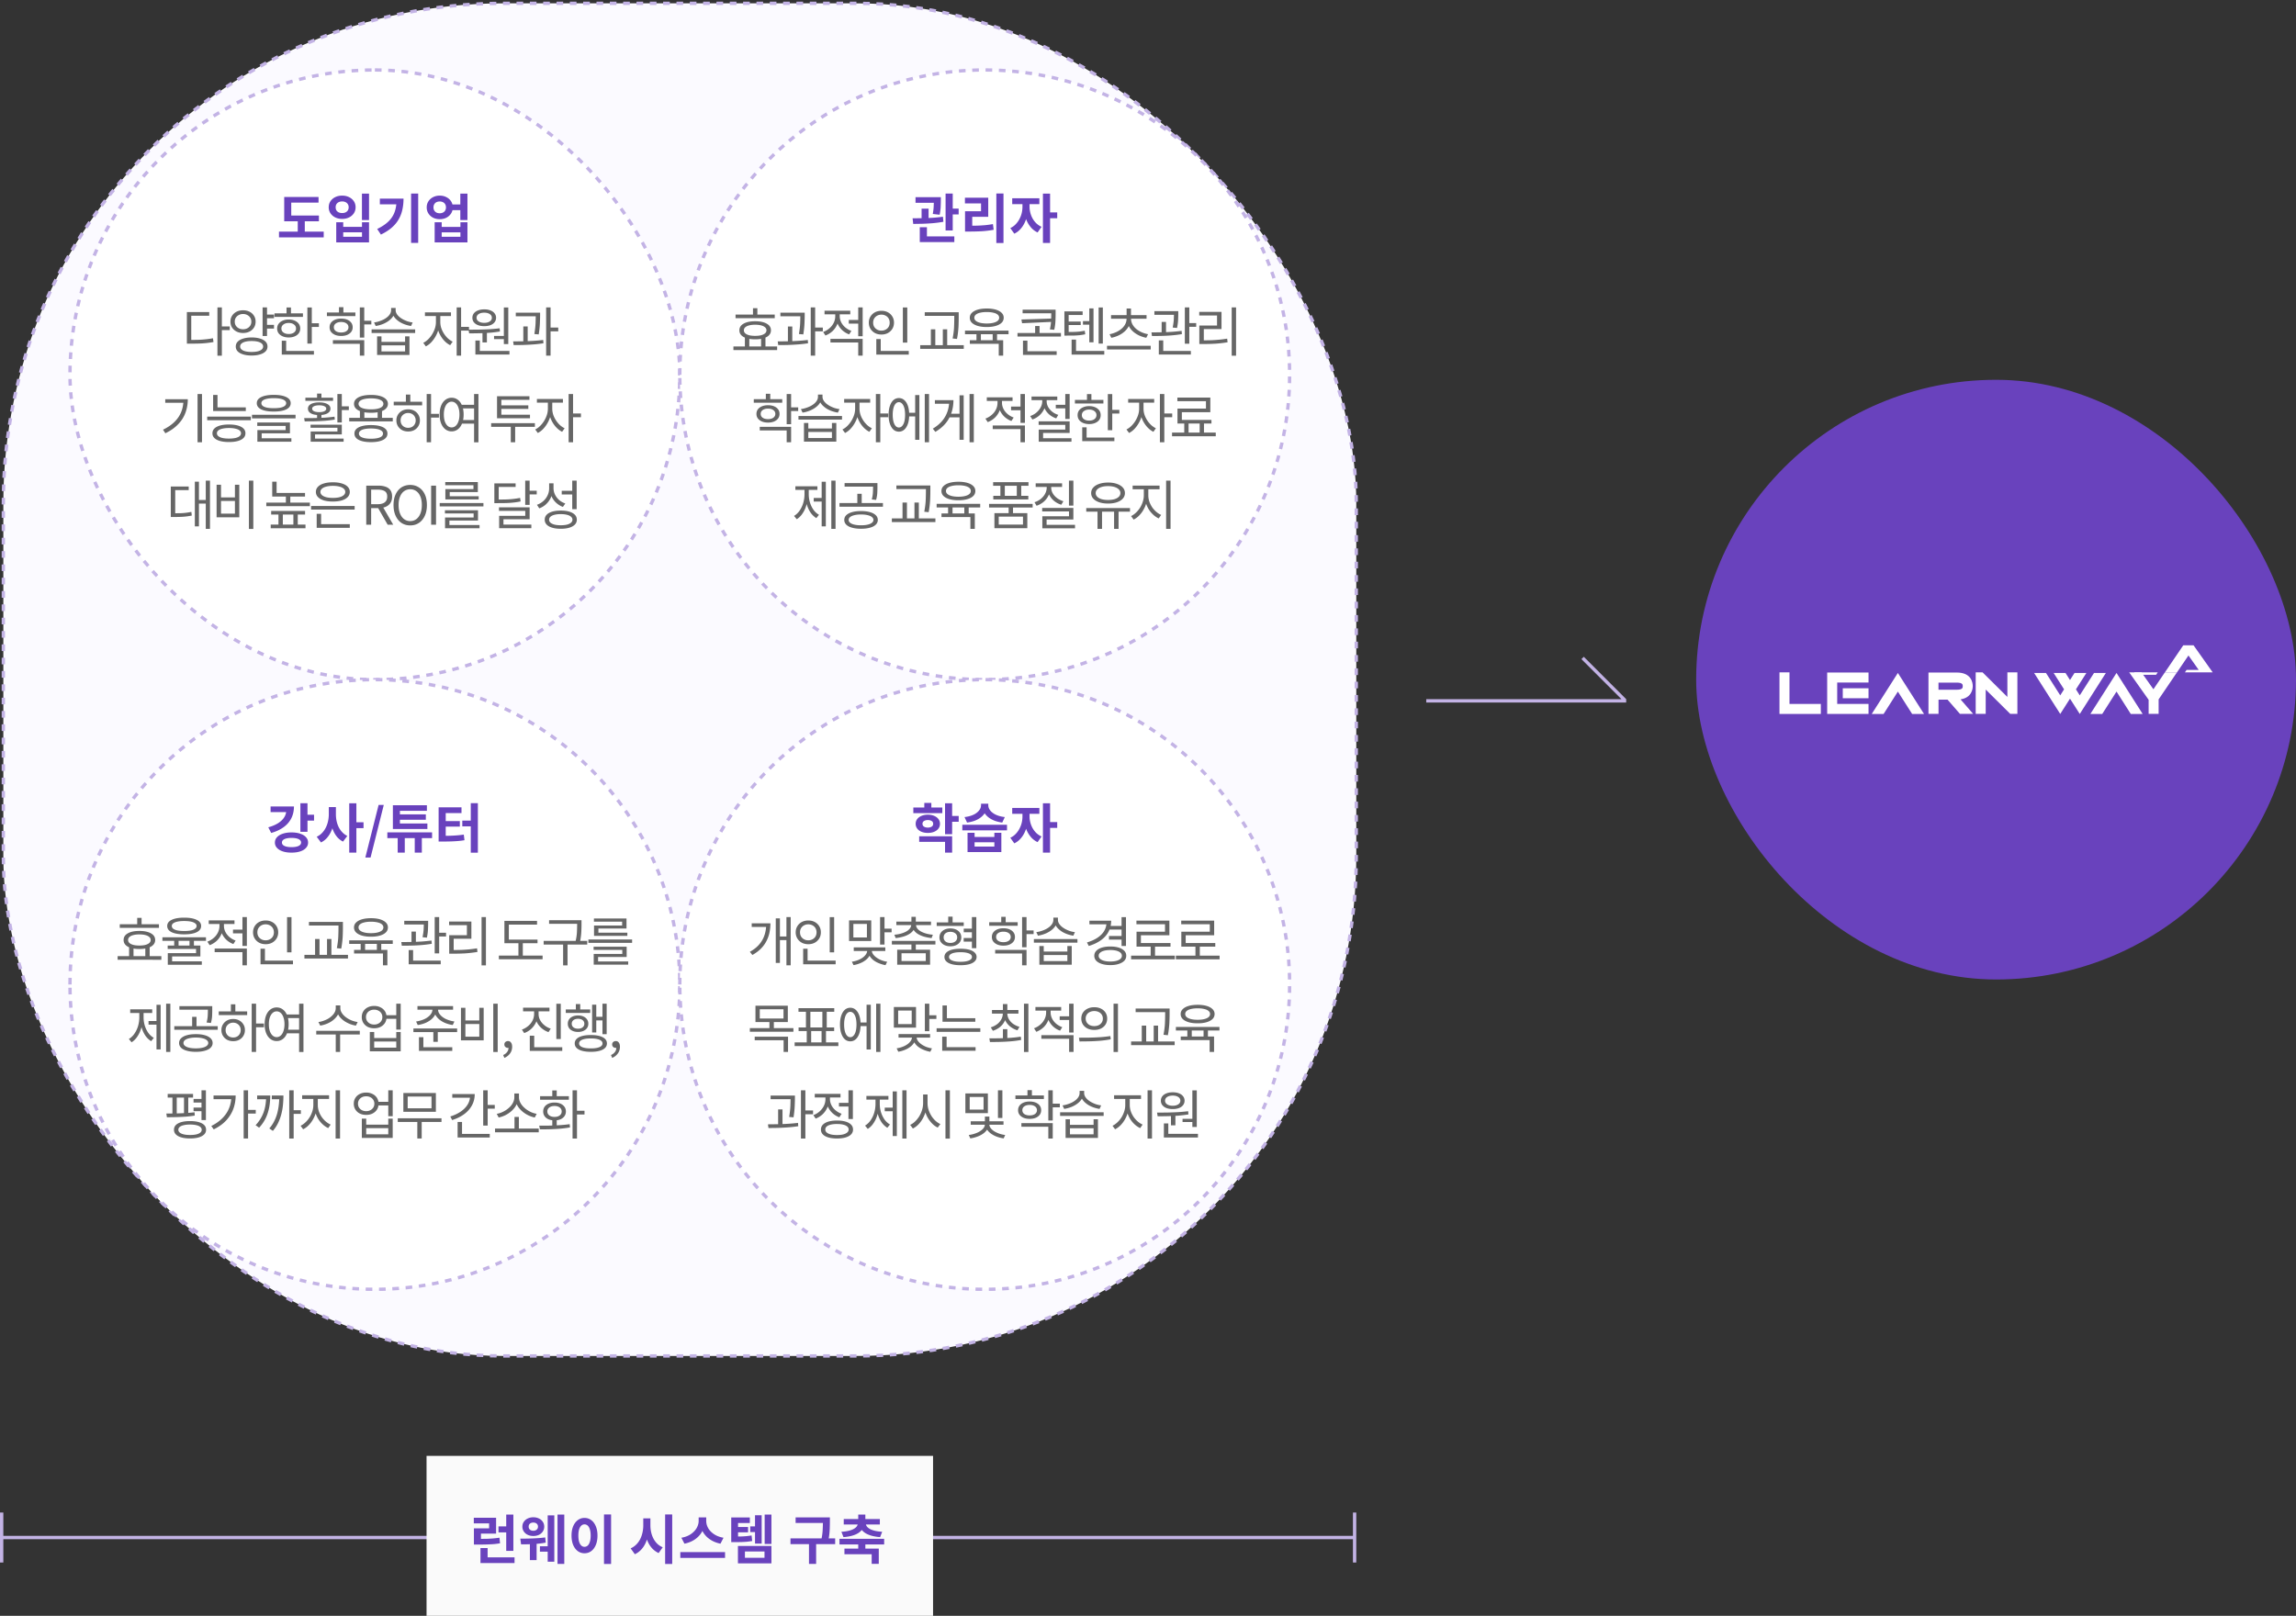
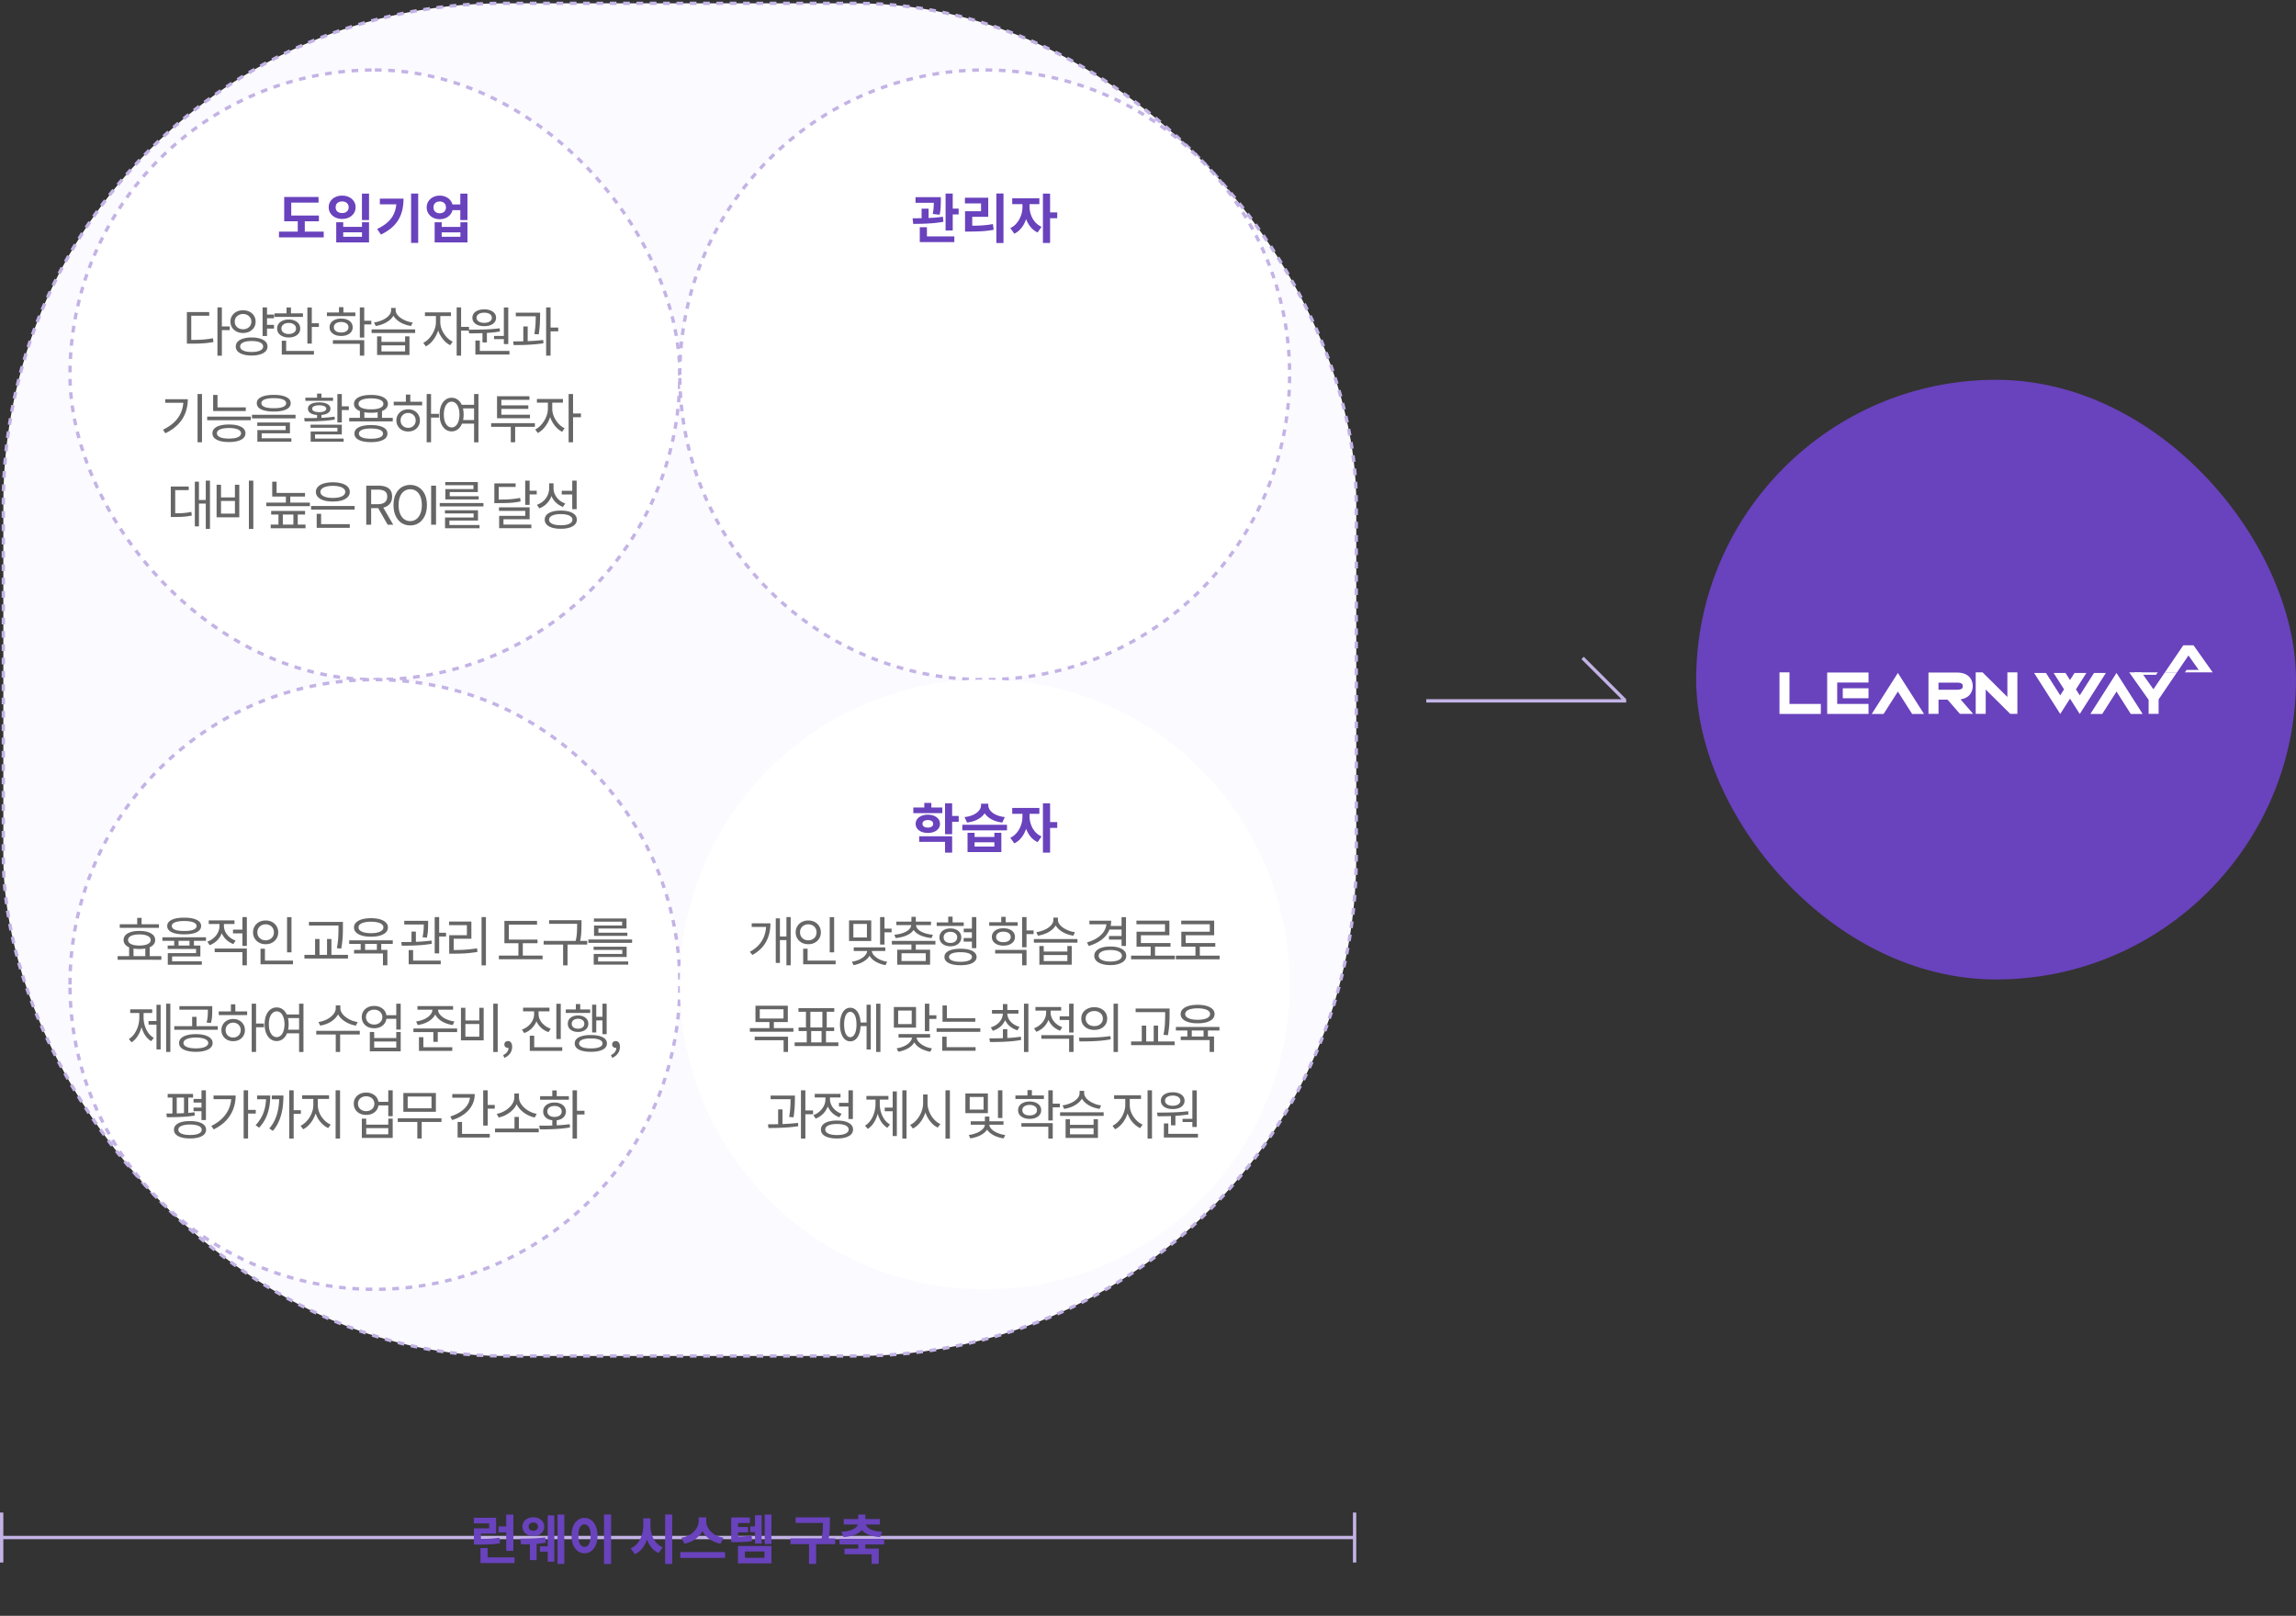
<svg xmlns="http://www.w3.org/2000/svg" width="689" height="485" viewBox="0 0 689 485" fill="none">
  <rect x="0" y="0" width="689" height="485" fill="#333333" stroke="none" />
  <rect x="1" y="1" width="406" height="406" rx="150" fill="#FBFAFF" />
  <rect x="1" y="1" width="406" height="406" rx="150" stroke="#C3B3E5" stroke-dasharray="2 2" />
  <rect x="21" y="21" width="183" height="183" rx="91.5" fill="#fff" />
  <rect x="21" y="21" width="183" height="183" rx="91.5" stroke="#C3B3E5" stroke-dasharray="2 2" />
  <path d="M85.287 64.7h10.415v1.712H85.287V64.7zm-1.569 4.816h13.424v1.744H83.72v-1.744zm5.632-4.032h2.113v4.592H89.35v-4.592zm-4.063-6.368H95.59v1.696h-8.192v4.624h-2.111v-6.32zm23.326-1.008h2.128v7.952h-2.128v-7.952zm-7.712 8.608h2.096v1.376h5.632v-1.376h2.112v6.048h-9.84v-6.048zm2.096 3.008v1.344h5.632v-1.344h-5.632zm-.32-11.008c.768 0 1.456.15 2.064.448.608.299 1.088.71 1.44 1.232.352.523.528 1.125.528 1.808s-.176 1.29-.528 1.824a3.618 3.618 0 0 1-1.44 1.232c-.608.299-1.296.448-2.064.448s-1.456-.15-2.064-.448a3.617 3.617 0 0 1-1.44-1.232 3.236 3.236 0 0 1-.528-1.824c0-.683.176-1.285.528-1.808a3.617 3.617 0 0 1 1.44-1.232c.608-.299 1.296-.448 2.064-.448zm0 1.744c-.373 0-.709.07-1.008.208a1.637 1.637 0 0 0-.704.608c-.16.256-.24.565-.24.928 0 .373.08.693.24.96.171.256.406.453.704.592.299.128.635.192 1.008.192.374 0 .704-.064.992-.192.299-.139.534-.336.704-.592.171-.267.256-.587.256-.96a1.626 1.626 0 0 0-.96-1.536 2.257 2.257 0 0 0-.992-.208zm20.687-2.368h2.128v14.816h-2.128V58.092zm-4.368 1.536h2.096c0 1.13-.112 2.213-.336 3.248a9.994 9.994 0 0 1-1.088 2.896c-.501.907-1.195 1.75-2.08 2.528-.875.768-1.968 1.472-3.28 2.112l-1.12-1.68c1.429-.693 2.565-1.456 3.408-2.288.853-.843 1.467-1.792 1.84-2.848.373-1.067.56-2.261.56-3.584v-.384zm-5.008 0h6v1.696h-6v-1.696zm21.375 1.744h3.712v1.712h-3.712v-1.712zm-3.408-2.656c.746 0 1.413.155 2 .464a3.487 3.487 0 0 1 1.408 1.248c.341.523.512 1.13.512 1.824 0 .683-.171 1.29-.512 1.824a3.603 3.603 0 0 1-1.408 1.264c-.587.299-1.254.448-2 .448-.736 0-1.403-.15-2-.448a3.62 3.62 0 0 1-1.392-1.264c-.342-.533-.512-1.141-.512-1.824 0-.693.17-1.301.512-1.824.341-.533.805-.95 1.392-1.248.597-.31 1.264-.464 2-.464zm0 1.76c-.363 0-.688.07-.976.208a1.564 1.564 0 0 0-.656.608c-.16.267-.24.587-.24.96 0 .363.08.677.24.944.16.267.378.47.656.608.288.139.613.208.976.208.362 0 .682-.07.96-.208.288-.139.512-.341.672-.608a1.8 1.8 0 0 0 .24-.944c0-.373-.08-.693-.24-.96a1.548 1.548 0 0 0-.672-.608 2.123 2.123 0 0 0-.96-.208zm6.176-2.368h2.144v7.952h-2.144v-7.952zm-7.696 8.608h2.112v1.392h5.616v-1.392h2.112v6.048h-9.84v-6.048zm2.112 3.024v1.328h5.616V69.74h-5.616z" fill="#6942BD" />
  <path d="M65.25 92.268h1.328v14.496H65.25V92.268zm1.024 5.712h2.672v1.104h-2.672V97.98zm-10.192 4.048h1.136c.885 0 1.696-.011 2.432-.032a32.334 32.334 0 0 0 2.144-.16 30.721 30.721 0 0 0 2.112-.304l.16 1.136c-.747.128-1.472.229-2.176.304a27.28 27.28 0 0 1-2.176.144c-.758.021-1.59.032-2.496.032h-1.136v-1.12zm0-8.352h6.704v1.088h-5.392v7.776h-1.312v-8.864zm23.647.752h2.496v1.104h-2.496v-1.104zm0 3.088h2.496v1.104h-2.496v-1.104zm-6.8-4.384c.736 0 1.386.144 1.952.432a3.29 3.29 0 0 1 1.328 1.2c.33.512.496 1.104.496 1.776 0 .683-.166 1.28-.496 1.792-.32.501-.763.896-1.328 1.184-.566.288-1.216.432-1.952.432-.715 0-1.36-.144-1.936-.432a3.45 3.45 0 0 1-1.344-1.184c-.331-.512-.496-1.11-.496-1.792 0-.672.165-1.264.496-1.776.33-.512.778-.912 1.344-1.2.576-.288 1.22-.432 1.936-.432zm0 1.12c-.47 0-.891.101-1.264.304a2.32 2.32 0 0 0-.896.8c-.214.341-.32.736-.32 1.184 0 .459.106.859.32 1.2.224.341.522.608.896.8.373.192.794.288 1.264.288.48 0 .906-.096 1.28-.288.373-.192.666-.459.88-.8.224-.341.336-.741.336-1.2 0-.448-.112-.843-.336-1.184a2.203 2.203 0 0 0-.88-.8 2.64 2.64 0 0 0-1.28-.304zm5.872-1.984h1.328v8.576H78.8v-8.576zm-3.28 9.024c.97 0 1.813.112 2.528.336.714.213 1.264.523 1.648.928.384.395.576.88.576 1.456 0 .565-.192 1.051-.576 1.456-.384.395-.934.699-1.648.912-.715.224-1.558.336-2.528.336-.982 0-1.83-.112-2.544-.336-.715-.213-1.264-.517-1.648-.912a2.043 2.043 0 0 1-.576-1.456c0-.576.192-1.061.576-1.456.384-.405.933-.715 1.648-.928.714-.224 1.562-.336 2.544-.336zm0 1.072c-.715 0-1.334.064-1.856.192-.512.128-.907.315-1.184.56a1.152 1.152 0 0 0-.416.896c0 .341.138.635.416.88.277.245.672.432 1.184.56.522.128 1.14.192 1.856.192.714 0 1.328-.064 1.84-.192s.906-.315 1.184-.56c.277-.245.416-.539.416-.88 0-.352-.14-.651-.416-.896-.278-.245-.672-.432-1.184-.56-.512-.128-1.126-.192-1.84-.192zm16.718-10.08h1.328v10.848H92.24V92.284zm.912 4.752h2.544v1.104h-2.544v-1.104zm-10.784-2.992h8.544v1.072h-8.544v-1.072zM86.64 95.9c.683 0 1.286.117 1.808.352.523.224.928.539 1.216.944.288.395.432.864.432 1.408 0 .544-.144 1.019-.432 1.424-.288.395-.693.704-1.216.928-.522.224-1.125.336-1.808.336-.682 0-1.285-.112-1.808-.336-.522-.224-.933-.533-1.232-.928-.288-.405-.432-.88-.432-1.424 0-.544.144-1.013.432-1.408.299-.405.71-.72 1.232-.944.523-.235 1.126-.352 1.808-.352zm0 1.04c-.65 0-1.178.155-1.584.464a1.416 1.416 0 0 0-.608 1.2c0 .501.203.901.608 1.2.406.299.934.448 1.584.448.662 0 1.19-.149 1.584-.448.406-.299.608-.699.608-1.2s-.202-.901-.608-1.2c-.394-.31-.922-.464-1.584-.464zm-.656-4.656h1.328v2.304h-1.328v-2.304zM84.56 105.34h9.648v1.088H84.56v-1.088zm0-3.072h1.312v3.52H84.56v-3.52zm13.545-8.464h8.544v1.072h-8.544v-1.072zm4.272 1.824c.683 0 1.286.107 1.808.32.523.213.928.517 1.216.912.288.384.432.843.432 1.376 0 .533-.144.992-.432 1.376-.288.384-.693.688-1.216.912-.522.213-1.125.32-1.808.32-.682 0-1.285-.107-1.808-.32-.522-.224-.933-.528-1.232-.912-.288-.384-.432-.843-.432-1.376 0-.533.144-.992.432-1.376.299-.395.71-.699 1.232-.912.523-.213 1.126-.32 1.808-.32zm0 1.024c-.661 0-1.194.144-1.6.432-.394.277-.592.661-.592 1.152 0 .48.198.864.592 1.152.406.277.939.416 1.6.416.651 0 1.179-.139 1.584-.416.406-.288.608-.672.608-1.152 0-.49-.202-.875-.608-1.152-.394-.288-.922-.432-1.584-.432zm5.6-4.384h1.328v9.056h-1.328v-9.056zm.96 4h2.496v1.104h-2.496v-1.104zm-9.04 5.84h9.408v4.64h-1.328v-3.552h-8.08v-1.088zm1.824-9.904h1.328v2.192h-1.328v-2.192zm11.439 8.752h1.312v1.664h7.088v-1.664h1.312v5.6h-9.712v-5.6zm1.312 2.704v1.824h7.088v-1.824h-7.088zm-2.96-4.8h13.072v1.088h-13.072V98.86zm5.856-6.432h1.152v.656c0 .501-.107.976-.32 1.424a4.523 4.523 0 0 1-.88 1.216 6.325 6.325 0 0 1-1.28.976 8.108 8.108 0 0 1-1.568.72c-.555.192-1.131.336-1.728.432l-.496-1.056a9 9 0 0 0 1.52-.352c.501-.16.971-.352 1.408-.576a6.255 6.255 0 0 0 1.152-.784c.331-.299.587-.613.768-.944.181-.341.272-.693.272-1.056v-.656zm.224 0h1.136v.656c0 .352.091.699.272 1.04.192.33.453.645.784.944.331.288.709.55 1.136.784.437.235.901.437 1.392.608.501.16 1.008.272 1.52.336l-.48 1.056a10.686 10.686 0 0 1-1.744-.432 8.73 8.73 0 0 1-1.568-.72 7.11 7.11 0 0 1-1.28-1.008 4.683 4.683 0 0 1-.864-1.216 3.266 3.266 0 0 1-.304-1.392v-.656zm13.225 1.92h1.072v2.336c0 .757-.107 1.51-.32 2.256a9.357 9.357 0 0 1-.896 2.096 8.972 8.972 0 0 1-1.296 1.744 6.102 6.102 0 0 1-1.584 1.184l-.784-1.056a5.642 5.642 0 0 0 1.456-1.04 8.132 8.132 0 0 0 1.216-1.52 8.525 8.525 0 0 0 .832-1.792 6.1 6.1 0 0 0 .304-1.872v-2.336zm.256 0h1.056v2.336c0 .576.09 1.157.272 1.744.192.587.458 1.147.8 1.68a7.753 7.753 0 0 0 1.184 1.44 6.47 6.47 0 0 0 1.456 1.008l-.752 1.056a6.43 6.43 0 0 1-1.584-1.152 8.182 8.182 0 0 1-1.28-1.664 8.586 8.586 0 0 1-.848-1.984 7.645 7.645 0 0 1-.304-2.128v-2.336zm-3.552-.592h7.808v1.104h-7.808v-1.104zm9.52-1.488h1.328v14.48h-1.328v-14.48zm1.024 5.84h2.672v1.12h-2.672v-1.12zm6.719 1.456h1.328v3.216h-1.328v-3.216zm6.416-7.28h1.328v10.992h-1.328V92.284zm-8.544 13.056h10.224v1.088h-10.224v-1.088zm0-3.136h1.328v3.424h-1.328v-3.424zm-1.872-2.144-.176-1.104c.896 0 1.866-.005 2.912-.016 1.056-.021 2.133-.059 3.232-.112a48.39 48.39 0 0 0 3.184-.288l.096.96c-1.035.17-2.102.299-3.2.384-1.088.075-2.15.123-3.184.144-1.035.021-1.99.032-2.864.032zm7.472.768h3.296v.96h-3.296v-.96zm-2.944-7.968c.714 0 1.338.107 1.872.32.533.203.944.496 1.232.88.298.373.448.816.448 1.328 0 .501-.15.944-.448 1.328-.288.384-.699.677-1.232.88-.534.203-1.158.304-1.872.304-.704 0-1.328-.101-1.872-.304-.534-.203-.95-.496-1.248-.88a2.154 2.154 0 0 1-.432-1.328c0-.512.144-.955.432-1.328.298-.384.714-.677 1.248-.88.544-.213 1.168-.32 1.872-.32zm0 .992c-.683 0-1.238.139-1.664.416-.427.277-.64.65-.64 1.12 0 .459.213.827.64 1.104.426.277.981.416 1.664.416.672 0 1.221-.139 1.648-.416.426-.277.64-.645.64-1.104 0-.32-.096-.592-.288-.816-.192-.224-.459-.4-.8-.528a3.417 3.417 0 0 0-1.2-.192zm9.47 0h6.528v1.088h-6.528v-1.088zm2.256 4.144h1.312v4.896h-1.312v-4.896zm3.728-4.144h1.312v.784c0 .587-.021 1.355-.064 2.304-.032.95-.149 2.096-.352 3.44l-1.312-.112c.214-1.312.336-2.432.368-3.36.032-.928.048-1.685.048-2.272v-.784zm3.12-1.584h1.328v14.48h-1.328v-14.48zm.96 6.048h2.672v1.136h-2.672v-1.136zm-10.704 5.264-.16-1.104c.864-.011 1.808-.021 2.832-.032a77.987 77.987 0 0 0 3.136-.128 51.096 51.096 0 0 0 3.056-.272l.08.992c-1.002.16-2.032.277-3.088.352a77.39 77.39 0 0 1-3.072.16c-1.002.021-1.93.032-2.784.032zm-94.859 14.688h1.328v14.48h-1.328v-14.48zm-4.24 1.568h1.312c0 1.045-.128 2.053-.384 3.024a9.994 9.994 0 0 1-1.168 2.768c-.533.864-1.226 1.669-2.08 2.416-.853.747-1.888 1.413-3.104 2l-.704-1.072c1.398-.672 2.55-1.456 3.456-2.352.907-.896 1.58-1.893 2.016-2.992.438-1.109.656-2.304.656-3.584v-.208zm-5.456 0h6.016v1.072h-6.016v-1.072zm14.367 2.448h9.808v1.088h-9.808v-1.088zm0-3.728h1.312v4.208h-1.312v-4.208zm-1.776 6.496h13.088v1.088H62.177v-1.088zm6.528 2.368c1.547 0 2.758.229 3.632.688.875.459 1.312 1.109 1.312 1.952 0 .832-.437 1.477-1.312 1.936-.874.459-2.085.688-3.632.688-1.546 0-2.763-.229-3.648-.688-.874-.459-1.312-1.104-1.312-1.936 0-.843.438-1.493 1.312-1.952.885-.459 2.102-.688 3.648-.688zm-.016 1.056c-.746 0-1.392.064-1.936.192-.533.117-.944.293-1.232.528-.288.235-.432.523-.432.864 0 .331.144.619.432.864.288.235.699.416 1.232.544.544.117 1.19.176 1.936.176.768 0 1.419-.059 1.952-.176.544-.128.96-.309 1.248-.544.288-.245.432-.533.432-.864 0-.341-.144-.629-.432-.864-.288-.235-.704-.411-1.248-.528-.533-.128-1.184-.192-1.952-.192zm13.455-9.952c1.6 0 2.848.219 3.744.656.896.427 1.344 1.04 1.344 1.84 0 .811-.448 1.435-1.344 1.872-.896.427-2.144.64-3.744.64-1.59 0-2.837-.213-3.744-.64-.896-.437-1.344-1.061-1.344-1.872 0-.8.448-1.413 1.344-1.84.907-.437 2.155-.656 3.744-.656zm0 .992c-.779 0-1.445.059-2 .176-.555.117-.981.288-1.28.512-.288.224-.432.496-.432.816 0 .32.144.597.432.832.299.224.725.395 1.28.512.555.107 1.221.16 2 .16.79 0 1.461-.053 2.016-.16.555-.117.976-.288 1.264-.512.299-.235.448-.512.448-.832 0-.32-.15-.592-.448-.816-.288-.224-.71-.395-1.264-.512-.555-.117-1.227-.176-2.016-.176zm-6.528 4.992h13.072v1.072H75.616v-1.072zm1.584 2.304h9.808v3.264h-8.48v1.744h-1.296v-2.72h8.48v-1.264H77.2v-1.024zm.032 4.736H87.44v1.04H77.232v-1.04zm24.009-13.28h1.328v8.544h-1.328v-8.544zm.768 3.696h2.672v1.12h-2.672v-1.12zm-8.816 5.504h9.376v2.928h-8.032v1.52h-1.312v-2.4h8.032v-1.12h-8.064v-.928zm.032 4.176h9.888v.944h-9.888v-.944zm1.92-7.44h1.312v1.84h-1.312v-1.84zm-3.712 2.272-.16-.976c.853 0 1.797-.005 2.832-.016 1.034-.021 2.09-.059 3.168-.112a39.102 39.102 0 0 0 3.104-.304l.096.864a36.633 36.633 0 0 1-3.152.384 63.162 63.162 0 0 1-3.12.144c-1.003.011-1.925.016-2.768.016zm.208-7.104h8.304v.944H91.64v-.944zm4.144 1.408c1.024 0 1.84.165 2.448.496.618.331.928.795.928 1.392 0 .608-.31 1.083-.928 1.424-.608.331-1.424.496-2.448.496s-1.846-.165-2.464-.496c-.608-.341-.912-.816-.912-1.424 0-.597.304-1.061.912-1.392.618-.331 1.44-.496 2.464-.496zm0 .88c-.65 0-1.168.091-1.552.272-.374.181-.56.427-.56.736 0 .32.186.576.56.768.384.181.901.272 1.552.272.65 0 1.163-.091 1.536-.272.384-.192.576-.448.576-.768 0-.309-.192-.555-.576-.736-.373-.181-.885-.272-1.536-.272zm-.64-3.52h1.312v1.728h-1.312v-1.728zm12.863 5.04h1.328v2.72h-1.328v-2.72zm5.312 0h1.312v2.72h-1.312v-2.72zm-8.528 2.24h13.072v1.072h-13.072v-1.072zm6.528 2.176c1.546 0 2.757.219 3.632.656.874.437 1.312 1.067 1.312 1.888 0 .832-.438 1.467-1.312 1.904-.875.448-2.086.672-3.632.672-1.547 0-2.763-.224-3.648-.672-.875-.437-1.312-1.072-1.312-1.904 0-.821.437-1.451 1.312-1.888.885-.437 2.101-.656 3.648-.656zm0 1.024c-.758 0-1.408.059-1.952.176-.534.117-.944.293-1.232.528-.288.224-.432.496-.432.816 0 .341.144.629.432.864.288.224.698.395 1.232.512.544.117 1.194.176 1.952.176.757 0 1.402-.059 1.936-.176.544-.117.96-.288 1.248-.512.288-.235.432-.523.432-.864 0-.32-.144-.592-.432-.816-.288-.235-.704-.411-1.248-.528-.534-.117-1.179-.176-1.936-.176zm0-10.08c1.045 0 1.946.107 2.704.32.768.213 1.354.523 1.76.928.416.395.624.875.624 1.44 0 .555-.208 1.035-.624 1.44-.406.405-.992.715-1.76.928-.758.203-1.659.304-2.704.304-1.046 0-1.952-.101-2.72-.304-.758-.213-1.344-.523-1.76-.928a1.965 1.965 0 0 1-.608-1.44c0-.565.202-1.045.608-1.44.416-.405 1.002-.715 1.76-.928.768-.213 1.674-.32 2.72-.32zm0 1.04c-.758 0-1.419.064-1.984.192-.555.128-.987.315-1.296.56-.299.245-.448.544-.448.896 0 .341.149.64.448.896.309.245.741.432 1.296.56.565.128 1.226.192 1.984.192.778 0 1.445-.064 2-.192.554-.128.981-.315 1.28-.56.298-.256.448-.555.448-.896 0-.352-.15-.651-.448-.896-.299-.245-.726-.432-1.28-.56-.555-.128-1.222-.192-2-.192zm16.718-1.312h1.312v14.48h-1.312v-14.48zm1.008 5.952h2.672v1.12h-2.672v-1.12zm-10.896-3.632h8.528v1.088h-8.528v-1.088zm4.336 2.272c.683 0 1.286.144 1.808.432.534.288.95.683 1.248 1.184.31.491.464 1.061.464 1.712s-.154 1.227-.464 1.728a3.171 3.171 0 0 1-1.248 1.184c-.522.277-1.125.416-1.808.416-.682 0-1.29-.139-1.824-.416a3.34 3.34 0 0 1-1.248-1.184c-.309-.501-.464-1.077-.464-1.728s.155-1.221.464-1.712a3.34 3.34 0 0 1 1.248-1.184c.534-.288 1.142-.432 1.824-.432zm0 1.104c-.437 0-.826.096-1.168.288a2.216 2.216 0 0 0-.816.784 2.254 2.254 0 0 0-.288 1.152c0 .437.096.827.288 1.168.203.331.475.592.816.784.342.181.731.272 1.168.272.427 0 .811-.091 1.152-.272.342-.192.608-.453.8-.784a2.24 2.24 0 0 0 .304-1.168c0-.437-.101-.821-.304-1.152a2.086 2.086 0 0 0-.8-.784 2.307 2.307 0 0 0-1.152-.288zm-.688-5.52h1.328v2.624h-1.328v-2.624zm16.383 3.056h4.384v1.088h-4.384V121.5zm0 4.576h4.384v1.088h-4.384v-1.088zm-2.656-6.688c.704 0 1.328.208 1.872.624.544.405.965.987 1.264 1.744.309.757.464 1.648.464 2.672 0 1.024-.155 1.915-.464 2.672-.299.757-.72 1.344-1.264 1.76a2.998 2.998 0 0 1-1.872.624 3.043 3.043 0 0 1-1.872-.624c-.544-.416-.971-1.003-1.28-1.76-.299-.757-.448-1.648-.448-2.672 0-1.024.149-1.915.448-2.672.309-.757.736-1.339 1.28-1.744a3.043 3.043 0 0 1 1.872-.624zm0 1.184c-.459 0-.864.16-1.216.48-.352.309-.629.757-.832 1.344-.192.576-.288 1.253-.288 2.032 0 .779.096 1.461.288 2.048.203.576.48 1.024.832 1.344.352.32.757.48 1.216.48.469 0 .88-.16 1.232-.48.352-.32.624-.768.816-1.344.203-.587.304-1.269.304-2.048 0-.779-.101-1.456-.304-2.032-.192-.587-.464-1.035-.816-1.344a1.775 1.775 0 0 0-1.232-.48zm6.736-2.304h1.312v14.496h-1.312v-14.496zm5.129 8.752h13.12v1.104h-13.12v-1.104zm5.888.336h1.312v5.392h-1.312v-5.392zm-4.128-2.88h9.888v1.072h-9.888v-1.072zm0-5.536h9.728v1.072h-8.432v4.768h-1.296v-5.84zm.912 2.736h8.48v1.056h-8.48v-1.056zm14.351-1.328h1.072v2.336c0 .757-.107 1.509-.32 2.256a9.357 9.357 0 0 1-.896 2.096 8.972 8.972 0 0 1-1.296 1.744 6.102 6.102 0 0 1-1.584 1.184l-.784-1.056a5.642 5.642 0 0 0 1.456-1.04 8.132 8.132 0 0 0 1.216-1.52 8.518 8.518 0 0 0 .832-1.792 6.097 6.097 0 0 0 .304-1.872v-2.336zm.256 0h1.056v2.336c0 .576.09 1.157.272 1.744.192.587.458 1.147.8 1.68a7.753 7.753 0 0 0 1.184 1.44 6.47 6.47 0 0 0 1.456 1.008l-.752 1.056a6.43 6.43 0 0 1-1.584-1.152 8.182 8.182 0 0 1-1.28-1.664 8.586 8.586 0 0 1-.848-1.984 7.643 7.643 0 0 1-.304-2.128v-2.336zm-3.552-.592h7.808v1.104h-7.808v-1.104zm9.52-1.488h1.328v14.48h-1.328v-14.48zm1.024 5.84h2.672v1.12h-2.672v-1.12zm-109.915 20.16h1.264v14.48h-1.264v-14.48zm-2.448 5.808h2.784v1.088h-2.784v-1.088zm-.832-5.488h1.232v13.408h-1.232v-13.408zm-7.216 9.472h.944c.714 0 1.36-.005 1.936-.016a18.719 18.719 0 0 0 3.296-.4l.128 1.104a20.212 20.212 0 0 1-3.376.4c-.587.021-1.248.032-1.984.032h-.944v-1.12zm0-8.032h5.376v1.088h-4.048v7.456H51.25v-8.544zm23.439-1.76h1.328v14.496h-1.328v-14.496zm-9.696 1.232h1.328v3.808h4.176V145.5h1.312v9.776h-6.816V145.5zm1.328 4.864v3.808h4.176v-3.808H66.32zm15.368-2.4h9.84v1.088h-9.84v-1.088zm0-3.376h1.312v4.08H81.69v-4.08zm-1.776 6.272h13.072v1.072H79.913v-1.072zm5.872-2.176h1.328v2.896h-1.328v-2.896zm-4.416 4.688h10.176v1.072H81.37v-1.072zm-.128 4.096h10.432v1.088H81.241v-1.088zm2.32-3.792h1.312v4.288h-1.312v-4.288zm4.48 0h1.312v4.288h-1.312v-4.288zm5.311-1.792h13.072v1.072H93.352v-1.072zm1.68 5.456h9.936v1.088h-9.936v-1.088zm0-3.104h1.328v3.424h-1.328v-3.424zm4.848-9.472c1.035 0 1.931.117 2.688.352.768.224 1.36.555 1.776.992.416.427.624.939.624 1.536 0 .597-.208 1.115-.624 1.552-.416.437-1.008.773-1.776 1.008-.757.224-1.653.336-2.688.336-1.034 0-1.936-.112-2.704-.336-.757-.235-1.344-.571-1.76-1.008a2.176 2.176 0 0 1-.624-1.552c0-.597.208-1.109.624-1.536.416-.437 1.003-.768 1.76-.992.768-.235 1.67-.352 2.704-.352zm0 1.072c-.746 0-1.402.075-1.968.224-.555.139-.987.347-1.296.624-.31.267-.464.587-.464.96s.155.699.464.976c.31.267.742.475 1.296.624.566.139 1.221.208 1.968.208.768 0 1.43-.069 1.984-.208.555-.149.982-.357 1.28-.624.31-.277.464-.603.464-.976s-.154-.693-.464-.96c-.298-.277-.725-.485-1.28-.624-.554-.149-1.216-.224-1.984-.224zm10.025 11.664v-11.728h3.664c.8 0 1.504.107 2.112.32.619.203 1.104.544 1.456 1.024.352.48.528 1.125.528 1.936 0 .779-.176 1.429-.528 1.952-.352.512-.837.896-1.456 1.152-.608.245-1.312.368-2.112.368h-2.192v4.976h-1.472zm1.472-6.16h1.968c.917 0 1.621-.187 2.112-.56.491-.384.736-.96.736-1.728s-.245-1.307-.736-1.616c-.491-.309-1.195-.464-2.112-.464h-1.968v4.368zm4.96 6.16-3.072-5.36 1.168-.784 3.568 6.144h-1.664zm6.764.208c-.981 0-1.85-.245-2.608-.736-.746-.501-1.333-1.211-1.76-2.128-.426-.917-.64-2-.64-3.248 0-1.259.214-2.336.64-3.232.427-.907 1.014-1.6 1.76-2.08.758-.48 1.627-.72 2.608-.72.982 0 1.846.245 2.592.736.758.48 1.35 1.168 1.776 2.064.427.896.64 1.973.64 3.232 0 1.248-.213 2.331-.64 3.248-.426.917-1.018 1.627-1.776 2.128-.746.491-1.61.736-2.592.736zm0-1.296c.704 0 1.318-.197 1.84-.592.523-.395.928-.955 1.216-1.68.288-.725.432-1.573.432-2.544 0-.981-.144-1.824-.432-2.528-.288-.715-.693-1.259-1.216-1.632-.522-.384-1.136-.576-1.84-.576a3.07 3.07 0 0 0-1.84.576c-.522.373-.928.917-1.216 1.632-.288.704-.432 1.547-.432 2.528 0 .971.144 1.819.432 2.544.288.725.694 1.285 1.216 1.68a3.011 3.011 0 0 0 1.84.592zm6.275 1.088v-11.728h1.472V157.5h-1.472zm2.576-6.512h13.12v1.024h-13.12v-1.024zm1.568 2.176h9.92v3.088h-8.576v1.696h-1.312v-2.608h8.576v-1.216h-8.608v-.96zm.032 4.432h10.352v.96h-10.352v-.96zm.064-12.896h9.776v3.008h-8.432v1.568h-1.312v-2.464h8.432v-1.168h-8.464v-.944zm.032 4.256h10v.96h-10v-.96zm14.697.992h1.12c.981 0 1.84-.011 2.576-.032.746-.032 1.44-.085 2.08-.16.65-.075 1.301-.176 1.952-.304l.16 1.056a22.26 22.26 0 0 1-2 .32 30.32 30.32 0 0 1-2.144.16c-.758.021-1.632.032-2.624.032h-1.12v-1.072zm0-4.848h6.384v1.072h-5.072v4.4h-1.312V145.1zm9.264-.832h1.328v7.28h-1.328v-7.28zm.96 3.04h2.496v1.104h-2.496v-1.104zm-8.832 4.976h9.2v3.584h-7.856v2.224h-1.296v-3.248h7.84v-1.488h-7.888v-1.072zm.048 5.184h9.664v1.088h-9.664v-1.088zm15.006-12.384h1.104v1.488c0 .939-.17 1.803-.512 2.592-.33.789-.8 1.483-1.408 2.08a5.989 5.989 0 0 1-2.144 1.344l-.704-1.072a5.729 5.729 0 0 0 1.936-1.136 5.208 5.208 0 0 0 1.264-1.712c.31-.661.464-1.36.464-2.096v-1.488zm.24 0h1.072v1.44c0 .683.15 1.328.448 1.936a5.31 5.31 0 0 0 1.232 1.616 5.468 5.468 0 0 0 1.856 1.04l-.72 1.04a6.31 6.31 0 0 1-2.048-1.264 5.643 5.643 0 0 1-1.36-1.936 6.108 6.108 0 0 1-.48-2.432v-1.44zm6.688-.816h1.328v8.56h-1.328v-8.56zm-3.44 8.992c1.494 0 2.667.24 3.52.72.864.48 1.296 1.152 1.296 2.016 0 .853-.432 1.52-1.296 2-.853.48-2.026.72-3.52.72-1.493 0-2.672-.24-3.536-.72-.853-.48-1.28-1.147-1.28-2 0-.864.427-1.536 1.28-2.016.864-.48 2.043-.72 3.536-.72zm0 1.056c-.725 0-1.349.069-1.872.208-.522.128-.928.32-1.216.576a1.153 1.153 0 0 0-.416.896c0 .341.139.64.416.896.288.245.694.437 1.216.576.523.128 1.147.192 1.872.192.736 0 1.36-.064 1.872-.192.523-.139.923-.331 1.2-.576.288-.256.432-.555.432-.896 0-.352-.144-.651-.432-.896-.277-.256-.677-.448-1.2-.576-.512-.139-1.136-.208-1.872-.208zm.288-6.992h3.424v1.104h-3.424v-1.104z" fill="#666" />
  <path d="M204 112.5c0-50.534 40.966-91.5 91.5-91.5S387 61.966 387 112.5 346.034 204 295.5 204 204 163.034 204 112.5z" fill="#fff" />
  <path d="M204 112.5c0-50.534 40.966-91.5 91.5-91.5S387 61.966 387 112.5 346.034 204 295.5 204 204 163.034 204 112.5z" stroke="#C3B3E5" stroke-dasharray="2 2" />
  <path d="M274.734 59.18h6.336v1.696h-6.336V59.18zm1.824 3.456h2.096v3.696h-2.096v-3.696zm3.68-3.456h2.096v.928c0 .523-.016 1.147-.048 1.872-.021.715-.123 1.541-.304 2.48l-2.064-.24c.16-.907.251-1.69.272-2.352.032-.661.048-1.248.048-1.76v-.928zm3.52-1.088h2.144V69.18h-2.144V58.092zm1.296 4.528h2.624v1.744h-2.624V62.62zm-9.04 8.336h10.368v1.712h-10.368v-1.712zm0-2.752h2.144v3.28h-2.144v-3.28zm-1.968-.992-.192-1.696c.853 0 1.797-.005 2.832-.016a81.788 81.788 0 0 0 3.168-.128 44.841 44.841 0 0 0 3.104-.32l.144 1.52c-1.024.181-2.069.32-3.136.416a64.874 64.874 0 0 1-3.12.176c-1.013.021-1.947.037-2.8.048zm24.943-9.136h2.144V72.94h-2.144V58.076zm-9.392 9.68h1.312c.874 0 1.701-.01 2.48-.032.778-.032 1.541-.08 2.288-.144a30.256 30.256 0 0 0 2.288-.32l.224 1.712a31.689 31.689 0 0 1-3.536.432c-1.152.064-2.4.096-3.744.096h-1.312v-1.744zm-.032-8.416h6.992v5.744h-4.8v3.328h-2.16v-5.008h4.8v-2.352h-4.832V59.34zm17.262 1.104h1.68v1.664c0 .821-.09 1.643-.272 2.464-.17.821-.426 1.595-.768 2.32a7.673 7.673 0 0 1-1.296 1.92 5.604 5.604 0 0 1-1.792 1.328l-1.2-1.68a5.245 5.245 0 0 0 1.6-1.136c.459-.47.838-.992 1.136-1.568.31-.576.539-1.173.688-1.792.15-.63.224-1.248.224-1.856v-1.664zm.448 0h1.68v1.664c0 .555.075 1.125.224 1.712.15.587.368 1.152.656 1.696.299.544.672 1.04 1.12 1.488.459.437.992.795 1.6 1.072l-1.184 1.696a5.986 5.986 0 0 1-1.792-1.28 8.347 8.347 0 0 1-1.28-1.84 9.747 9.747 0 0 1-.768-2.192 10.998 10.998 0 0 1-.256-2.352v-1.664zm-3.52-.928h8.144v1.76h-8.144v-1.76zm9.216-1.408h2.144v14.816h-2.144V58.108zm1.68 5.648h2.608V65.5h-2.608v-1.744z" fill="#6942BD" />
-   <path d="M223.529 101.212h1.328v3.424h-1.328v-3.424zm4.864 0h1.312v3.424h-1.312v-3.424zm-7.664-6.8h11.76V95.5h-11.76v-1.088zm-.64 9.584h13.12v1.088h-13.12v-1.088zm6.528-7.568c1.461 0 2.613.24 3.456.72.853.47 1.28 1.136 1.28 2 0 .853-.427 1.52-1.28 2-.843.469-1.995.704-3.456.704-1.472 0-2.63-.235-3.472-.704-.843-.48-1.264-1.147-1.264-2 0-.864.421-1.53 1.264-2 .842-.48 2-.72 3.472-.72zm-.016 1.04c-.694 0-1.296.07-1.808.208-.502.128-.891.32-1.168.576a1.17 1.17 0 0 0-.4.896c0 .341.133.64.4.896.277.245.666.437 1.168.576.512.128 1.114.192 1.808.192.714 0 1.322-.064 1.824-.192.501-.139.89-.331 1.168-.576.277-.256.416-.555.416-.896 0-.352-.139-.65-.416-.896-.278-.256-.667-.448-1.168-.576-.502-.139-1.11-.208-1.824-.208zm-.64-4.96h1.312v2.544h-1.312v-2.544zm8.223 1.344h6.528v1.088h-6.528v-1.088zm2.256 4.144h1.312v4.896h-1.312v-4.896zm3.728-4.144h1.312v.784c0 .587-.022 1.355-.064 2.304-.032.95-.15 2.096-.352 3.44l-1.312-.112c.213-1.312.336-2.432.368-3.36.032-.928.048-1.685.048-2.272v-.784zm3.12-1.584h1.328v14.48h-1.328v-14.48zm.96 6.048h2.672v1.136h-2.672v-1.136zm-10.704 5.264-.16-1.104c.864-.011 1.808-.021 2.832-.032a78.062 78.062 0 0 0 3.136-.128 51.245 51.245 0 0 0 3.056-.272l.08.992a35.61 35.61 0 0 1-3.088.352c-1.046.075-2.07.128-3.072.16-1.003.021-1.931.032-2.784.032zm17.102-9.84h1.088v1.184c0 .875-.17 1.696-.512 2.464a6.03 6.03 0 0 1-1.408 2.016 6.313 6.313 0 0 1-2.112 1.296l-.688-1.056a5.729 5.729 0 0 0 1.456-.768c.448-.32.838-.688 1.168-1.104a4.86 4.86 0 0 0 .752-1.36c.171-.49.256-.987.256-1.488V93.74zm.256 0h1.088v1.168c0 .619.144 1.221.432 1.808a4.99 4.99 0 0 0 1.232 1.552c.534.448 1.147.8 1.84 1.056l-.672 1.04a6.053 6.053 0 0 1-2.064-1.248 5.938 5.938 0 0 1-1.376-1.904 5.645 5.645 0 0 1-.48-2.304V93.74zm3.808 2.304h3.216v1.104h-3.216v-1.104zm-7.28-2.784h7.728v1.088h-7.728V93.26zm1.776 8.448h9.664v5.04h-1.328v-3.952h-8.336v-1.088zm8.336-9.44h1.328v8.656h-1.328v-8.656zm13.391.016h1.328v10.56h-1.328v-10.56zm-7.968 13.056h9.744v1.088h-9.744v-1.088zm0-3.568h1.328v3.936h-1.328v-3.936zm1.536-8.48c.725 0 1.371.15 1.936.448a3.41 3.41 0 0 1 1.344 1.264c.331.533.496 1.147.496 1.84 0 .693-.165 1.312-.496 1.856a3.568 3.568 0 0 1-1.344 1.264c-.565.299-1.211.448-1.936.448-.715 0-1.36-.149-1.936-.448a3.568 3.568 0 0 1-1.344-1.264c-.331-.544-.496-1.163-.496-1.856 0-.693.165-1.307.496-1.84a3.41 3.41 0 0 1 1.344-1.264c.576-.299 1.221-.448 1.936-.448zm0 1.152c-.469 0-.891.101-1.264.304a2.361 2.361 0 0 0-.896.848c-.213.363-.32.779-.32 1.248 0 .48.107.901.32 1.264.224.352.523.63.896.832.373.203.795.304 1.264.304s.891-.101 1.264-.304a2.25 2.25 0 0 0 .896-.832c.213-.363.32-.784.32-1.264 0-.47-.107-.885-.32-1.248a2.214 2.214 0 0 0-.896-.848 2.606 2.606 0 0 0-1.264-.304zm13.001-.72h9.296v1.088h-9.296v-1.088zm-1.36 9.888h13.072v1.104h-13.072v-1.104zm3.2-4.768h1.328v5.168h-1.328v-5.168zm7.024-5.12h1.328v1.584c0 .608-.011 1.237-.032 1.888-.011.65-.053 1.35-.128 2.096a24.472 24.472 0 0 1-.352 2.448l-1.312-.144c.245-1.291.389-2.432.432-3.424.043-1.003.064-1.957.064-2.864v-1.584zm-3.44 5.12h1.312v5.168h-1.312v-5.168zm10.095.912h1.328v2.864h-1.328v-2.864zm4.864 0h1.312v2.848h-1.312v-2.848zm-8.304-.512h13.072v1.072h-13.072v-1.072zm1.456 2.88h10v4.624h-1.328v-3.552h-8.672v-1.072zm5.072-9.52c1.045 0 1.946.112 2.704.336.757.224 1.344.544 1.76.96.416.405.624.896.624 1.472a2.05 2.05 0 0 1-.624 1.504c-.416.405-1.003.72-1.76.944-.758.224-1.659.336-2.704.336-1.035 0-1.936-.112-2.704-.336-.758-.224-1.344-.539-1.76-.944a2.05 2.05 0 0 1-.624-1.504c0-.576.208-1.067.624-1.472.416-.416 1.002-.736 1.76-.96.768-.224 1.669-.336 2.704-.336zm0 1.056c-.758 0-1.419.07-1.984.208-.555.128-.987.32-1.296.576-.299.256-.448.565-.448.928 0 .363.149.672.448.928.309.256.741.453 1.296.592.565.139 1.226.208 1.984.208.768 0 1.429-.07 1.984-.208.565-.139.997-.336 1.296-.592.298-.256.448-.565.448-.928 0-.363-.15-.672-.448-.928-.299-.256-.731-.448-1.296-.576-.555-.139-1.216-.208-1.984-.208zm10.761-.704h9.312v1.088h-9.312v-1.088zm8.592 0h1.312v1.232c0 .672-.016 1.392-.048 2.16-.032.768-.15 1.648-.352 2.64l-1.312-.112c.202-.97.32-1.83.352-2.576.032-.747.048-1.45.048-2.112v-1.232zm.368 2.656v.992l-9.12.416-.192-1.12 9.312-.288zm-10.496 4.336h13.04v1.072h-13.04v-1.072zm5.296-2.096h1.328v2.784h-1.328v-2.784zm-3.648 7.584h10.112v1.088h-10.112v-1.088zm0-3.184h1.328v3.616h-1.328v-3.616zm17.998-5.872h2.464v1.072h-2.464V96.38zm4.704-4.096h1.264v10.848h-1.264V92.284zm-2.8.288h1.264v10.176h-1.264V92.572zm-5.312 12.768h9.808v1.088h-9.808v-1.088zm0-3.408h1.328v4.048h-1.328v-4.048zm-2.16-2.288h.912c.758 0 1.424-.005 2-.016a24.553 24.553 0 0 0 1.648-.112 27.32 27.32 0 0 0 1.552-.24l.144 1.056a19 19 0 0 1-1.616.272 25.53 25.53 0 0 1-1.68.112c-.586.011-1.269.016-2.048.016h-.912v-1.088zm0-6.176h5.472v1.088h-4.192v5.488h-1.28v-6.576zm.88 3.056h4.016v1.04h-4.016v-1.04zm11.903 7.264h13.12v1.104h-13.12v-1.104zm5.872-8.448h1.184v.32c0 .768-.155 1.472-.464 2.112a5.665 5.665 0 0 1-1.264 1.68 7.377 7.377 0 0 1-1.824 1.216 9.04 9.04 0 0 1-2.208.72l-.528-1.072a8.332 8.332 0 0 0 1.952-.608 6.608 6.608 0 0 0 1.632-1.024c.48-.405.853-.864 1.12-1.376.267-.512.4-1.061.4-1.648v-.32zm.176 0h1.168v.32c0 .587.133 1.136.4 1.648s.635.97 1.104 1.376c.48.405 1.024.747 1.632 1.024.619.277 1.275.48 1.968.608l-.528 1.072a9.04 9.04 0 0 1-2.208-.72 7.769 7.769 0 0 1-1.824-1.216 5.665 5.665 0 0 1-1.264-1.68 4.927 4.927 0 0 1-.448-2.112v-.32zm-4.832-.752h10.656v1.088h-10.656v-1.088zm4.672-1.984h1.312v2.368h-1.312v-2.368zm8.335.784h6.4v1.104h-6.4v-1.104zm2.176 3.232h1.312v3.616h-1.312V96.62zm3.696-3.232h1.296v.768c0 .48-.016 1.077-.048 1.792-.022.715-.128 1.547-.32 2.496l-1.312-.128c.192-.96.304-1.776.336-2.448.032-.672.048-1.243.048-1.712v-.768zm3.264-1.12h1.344v10.896h-1.344V92.268zm.736 4.704h2.672v1.12h-2.672v-1.12zm-8.544 8.368h9.616v1.088h-9.616v-1.088zm0-3.168h1.328v3.488h-1.328v-3.488zm-2.064-1.312-.144-1.088c.853 0 1.797-.01 2.832-.032a80.27 80.27 0 0 0 3.152-.128 51.801 51.801 0 0 0 3.072-.304l.08.976c-.992.171-2.022.299-3.088.384a53.204 53.204 0 0 1-3.12.16c-1.003.021-1.931.032-2.784.032zm23.934-8.592h1.312v14.496h-1.312V92.268zm-9.712 9.888h1.2c.822 0 1.611-.011 2.368-.032a42.714 42.714 0 0 0 2.32-.16c.79-.075 1.611-.181 2.464-.32l.128 1.088a38.216 38.216 0 0 1-3.68.432 64.96 64.96 0 0 1-3.6.096h-1.2v-1.104zm-.032-8.544h6.688v5.168h-5.312v3.792h-1.344v-4.864h5.312V94.7h-5.344v-1.088zM226.2 119.804h8.544v1.072H226.2v-1.072zm4.272 1.824c.683 0 1.285.107 1.808.32.523.213.928.517 1.216.912.288.384.432.843.432 1.376 0 .533-.144.992-.432 1.376-.288.384-.693.688-1.216.912-.523.213-1.125.32-1.808.32s-1.285-.107-1.808-.32c-.523-.224-.933-.528-1.232-.912-.288-.384-.432-.843-.432-1.376 0-.533.144-.992.432-1.376.299-.395.709-.699 1.232-.912.523-.213 1.125-.32 1.808-.32zm0 1.024c-.661 0-1.195.144-1.6.432-.395.277-.592.661-.592 1.152 0 .48.197.864.592 1.152.405.277.939.416 1.6.416.651 0 1.179-.139 1.584-.416.405-.288.608-.672.608-1.152a1.32 1.32 0 0 0-.608-1.152c-.395-.288-.923-.432-1.584-.432zm5.6-4.384h1.328v9.056h-1.328v-9.056zm.96 4h2.496v1.104h-2.496v-1.104zm-9.04 5.84h9.408v4.64h-1.328v-3.552h-8.08v-1.088zm1.824-9.904h1.328v2.192h-1.328v-2.192zm11.439 8.752h1.312v1.664h7.088v-1.664h1.312v5.6h-9.712v-5.6zm1.312 2.704v1.824h7.088v-1.824h-7.088zm-2.96-4.8h13.072v1.088h-13.072v-1.088zm5.856-6.432h1.152v.656c0 .501-.107.976-.32 1.424a4.523 4.523 0 0 1-.88 1.216 6.314 6.314 0 0 1-1.28.976 8.108 8.108 0 0 1-1.568.72c-.555.192-1.131.336-1.728.432l-.496-1.056a9.03 9.03 0 0 0 1.52-.352c.501-.16.971-.352 1.408-.576a6.27 6.27 0 0 0 1.152-.784c.331-.299.587-.613.768-.944.181-.341.272-.693.272-1.056v-.656zm.224 0h1.136v.656c0 .352.091.699.272 1.04.192.331.453.645.784.944.331.288.709.549 1.136.784.437.235.901.437 1.392.608.501.16 1.008.272 1.52.336l-.48 1.056a10.686 10.686 0 0 1-1.744-.432 8.73 8.73 0 0 1-1.568-.72 7.137 7.137 0 0 1-1.28-1.008 4.683 4.683 0 0 1-.864-1.216 3.264 3.264 0 0 1-.304-1.392v-.656zm10.927 1.92h1.072v2.336c0 .757-.107 1.509-.32 2.256a9.357 9.357 0 0 1-.896 2.096 8.972 8.972 0 0 1-1.296 1.744 6.102 6.102 0 0 1-1.584 1.184l-.784-1.056a5.642 5.642 0 0 0 1.456-1.04 8.132 8.132 0 0 0 1.216-1.52 8.518 8.518 0 0 0 .832-1.792 6.097 6.097 0 0 0 .304-1.872v-2.336zm.256 0h1.056v2.336c0 .576.09 1.157.272 1.744.192.587.458 1.147.8 1.68a7.753 7.753 0 0 0 1.184 1.44 6.47 6.47 0 0 0 1.456 1.008l-.752 1.056a6.43 6.43 0 0 1-1.584-1.152 8.182 8.182 0 0 1-1.28-1.664 8.586 8.586 0 0 1-.848-1.984 7.643 7.643 0 0 1-.304-2.128v-2.336zm-3.552-.592h7.808v1.104h-7.808v-1.104zm9.52-1.488h1.328v14.48h-1.328v-14.48zm1.024 5.84h2.672v1.12h-2.672v-1.12zm8.494-.208h2.72v1.088h-2.72V123.9zm5.152-5.632h1.28v14.48h-1.28v-14.48zm-2.88.304h1.264v13.44h-1.264v-13.44zm-4.896.912c.63 0 1.174.203 1.632.608.47.405.832.987 1.088 1.744.256.757.384 1.648.384 2.672 0 1.035-.128 1.931-.384 2.688-.256.757-.618 1.344-1.088 1.76a2.382 2.382 0 0 1-1.632.608 2.404 2.404 0 0 1-1.616-.608c-.458-.416-.816-1.003-1.072-1.76-.256-.757-.384-1.653-.384-2.688 0-1.024.128-1.915.384-2.672.256-.757.614-1.339 1.072-1.744a2.404 2.404 0 0 1 1.616-.608zm0 1.232c-.373 0-.698.155-.976.464-.277.309-.49.747-.64 1.312-.149.565-.224 1.237-.224 2.016 0 .779.075 1.456.224 2.032.15.565.363 1.003.64 1.312.278.309.603.464.976.464.384 0 .715-.155.992-.464.288-.309.507-.747.656-1.312.15-.576.224-1.253.224-2.032 0-.779-.074-1.451-.224-2.016-.149-.565-.368-1.003-.656-1.312-.277-.309-.608-.464-.992-.464zm21.215-2.448h1.28v14.48h-1.28v-14.48zm-6.288 5.92h3.648v1.072h-3.648v-1.072zm3.28-5.536h1.248v13.36h-1.248v-13.36zm-3.104 1.456h1.28c0 1.259-.181 2.469-.544 3.632a9.706 9.706 0 0 1-1.728 3.232c-.8.992-1.851 1.877-3.152 2.656l-.768-.96c1.131-.683 2.059-1.451 2.784-2.304a8.689 8.689 0 0 0 1.6-2.8 9.728 9.728 0 0 0 .528-3.216v-.24zm-4.288 0h4.784v1.088h-4.784v-1.088zm18.793-.368h1.088v1.184c0 .875-.171 1.696-.512 2.464-.331.768-.8 1.44-1.408 2.016a6.317 6.317 0 0 1-2.112 1.296l-.688-1.056a5.746 5.746 0 0 0 1.456-.768c.448-.32.837-.688 1.168-1.104a4.89 4.89 0 0 0 .752-1.36c.171-.491.256-.987.256-1.488v-1.184zm.256 0h1.088v1.168c0 .619.144 1.221.432 1.808a4.993 4.993 0 0 0 1.232 1.552 6.14 6.14 0 0 0 1.84 1.056l-.672 1.04a6.053 6.053 0 0 1-2.064-1.248 5.926 5.926 0 0 1-1.376-1.904 5.643 5.643 0 0 1-.48-2.304v-1.168zm3.808 2.304h3.216v1.104h-3.216v-1.104zm-7.28-2.784h7.728v1.088h-7.728v-1.088zm1.776 8.448h9.664v5.04h-1.328v-3.952H297.9v-1.088zm8.336-9.44h1.328v8.656h-1.328v-8.656zm10.591 3.232h3.712v1.072h-3.712V121.5zm-4.064-2h1.088v.976c0 .8-.171 1.563-.512 2.288a6.107 6.107 0 0 1-1.424 1.92 6.148 6.148 0 0 1-2.112 1.232l-.656-1.04a5.973 5.973 0 0 0 1.456-.72 5.647 5.647 0 0 0 1.136-1.056c.33-.395.581-.816.752-1.264.181-.448.272-.901.272-1.36v-.976zm.24 0h1.088v.976c0 .576.144 1.131.432 1.664a5.032 5.032 0 0 0 1.232 1.44c.522.416 1.13.731 1.824.944l-.624 1.056a6.373 6.373 0 0 1-2.08-1.152 5.643 5.643 0 0 1-1.376-1.776 4.924 4.924 0 0 1-.496-2.176v-.976zm-3.456-.48h7.728v1.088h-7.728v-1.088zm10.128-.752h1.312v7.472h-1.312v-7.472zm-8 8.192h9.312v3.488h-7.968v2.24h-1.312v-3.248h7.968v-1.408h-8v-1.072zm.032 5.072h9.824v1.056h-9.824v-1.056zm20.735-13.248h1.328v10.848h-1.328v-10.848zm.912 4.752h2.544v1.104h-2.544v-1.104zm-10.784-2.992h8.544v1.072h-8.544v-1.072zm4.272 1.856c.682 0 1.285.117 1.808.352.522.224.928.539 1.216.944.288.395.432.864.432 1.408 0 .544-.144 1.019-.432 1.424-.288.395-.694.704-1.216.928-.523.224-1.126.336-1.808.336-.683 0-1.286-.112-1.808-.336-.523-.224-.934-.533-1.232-.928-.288-.405-.432-.88-.432-1.424 0-.544.144-1.013.432-1.408.298-.405.709-.72 1.232-.944.522-.235 1.125-.352 1.808-.352zm0 1.04c-.651 0-1.179.155-1.584.464a1.415 1.415 0 0 0-.608 1.2c0 .501.202.901.608 1.2.405.299.933.448 1.584.448.661 0 1.189-.149 1.584-.448.405-.299.608-.699.608-1.2s-.203-.901-.608-1.2c-.395-.309-.923-.464-1.584-.464zm-.656-4.656h1.328v2.304h-1.328v-2.304zm-1.424 13.056h9.648v1.088h-9.648v-1.088zm0-3.072h1.312v3.52h-1.312v-3.52zm17.08-7.92h1.072v2.336c0 .757-.106 1.509-.32 2.256a9.311 9.311 0 0 1-.896 2.096 8.892 8.892 0 0 1-1.296 1.744 6.07 6.07 0 0 1-1.584 1.184l-.784-1.056a5.625 5.625 0 0 0 1.456-1.04 8.092 8.092 0 0 0 1.216-1.52c.352-.576.63-1.173.832-1.792a6.067 6.067 0 0 0 .304-1.872v-2.336zm.256 0h1.056v2.336c0 .576.091 1.157.272 1.744.192.587.459 1.147.8 1.68a7.792 7.792 0 0 0 1.184 1.44c.459.416.944.752 1.456 1.008l-.752 1.056a6.467 6.467 0 0 1-1.584-1.152 8.254 8.254 0 0 1-1.28-1.664 8.673 8.673 0 0 1-.848-1.984 7.68 7.68 0 0 1-.304-2.128v-2.336zm-3.552-.592h7.808v1.104h-7.808v-1.104zm9.52-1.488h1.328v14.48h-1.328v-14.48zm1.024 5.84h2.672v1.12h-2.672v-1.12zm6.287 2.64h1.296v3.552h-1.296v-3.552zm4.624-.016h1.296v3.552h-1.296v-3.552zm-8.288 3.12h13.12v1.104h-13.12v-1.104zm1.6-10.512h9.888v4.384h-8.544v2.896h-1.312v-3.968h8.544v-2.224h-8.576v-1.088zm.032 6.704h10.192v1.088h-10.192v-1.088zm-103.879 18.224h1.264v14.48h-1.264v-14.48zm-5.28 5.2h2.784v1.088h-2.784v-1.088zm2.384-4.864h1.248v13.392h-1.248v-13.392zm-5.152 1.92h1.024v1.84c0 .789-.075 1.563-.224 2.32-.15.747-.368 1.451-.656 2.112a8.386 8.386 0 0 1-1.056 1.776 5.694 5.694 0 0 1-1.408 1.28l-.816-.992a5.37 5.37 0 0 0 1.696-1.632 7.936 7.936 0 0 0 1.072-2.288 9.182 9.182 0 0 0 .368-2.576v-1.84zm.272 0h1.008v1.84c0 .832.117 1.648.352 2.448.245.8.592 1.525 1.04 2.176a5.35 5.35 0 0 0 1.68 1.536l-.8.992a5.926 5.926 0 0 1-1.792-1.744 8.837 8.837 0 0 1-1.104-2.496 11.017 11.017 0 0 1-.384-2.912v-1.84zm-3.008-.56h6.608v1.088h-6.608v-1.088zm19.695 7.44c1.034 0 1.925.107 2.672.32.757.213 1.338.517 1.744.912.416.395.624.875.624 1.44 0 .544-.208 1.019-.624 1.424-.406.395-.987.693-1.744.896-.747.213-1.638.32-2.672.32-1.024 0-1.915-.107-2.672-.32-.758-.203-1.339-.501-1.744-.896-.406-.405-.608-.88-.608-1.424 0-.565.202-1.045.608-1.44.405-.395.986-.699 1.744-.912.757-.213 1.648-.32 2.672-.32zm0 1.024c-.758 0-1.414.069-1.968.208-.555.128-.987.315-1.296.56-.299.245-.448.539-.448.88 0 .32.149.603.448.848.309.245.741.432 1.296.56.554.128 1.21.192 1.968.192.768 0 1.429-.064 1.984-.192.554-.128.981-.315 1.28-.56.309-.245.464-.528.464-.848 0-.341-.155-.635-.464-.88-.299-.245-.726-.432-1.28-.56-.555-.139-1.216-.208-1.984-.208zm-4.928-9.424h9.312v1.072h-9.312v-1.072zm-1.536 6h13.04v1.088h-13.04v-1.088zm5.36-2.784h1.312v3.104h-1.312v-3.104zm4.72-3.216h1.312v1.216c0 .587-.016 1.189-.048 1.808-.032.608-.15 1.285-.352 2.032l-1.296-.144c.192-.747.304-1.408.336-1.984a30.87 30.87 0 0 0 .048-1.712v-1.216zm7 .72h9.296v1.088h-9.296v-1.088zm-1.36 9.888h13.072v1.104h-13.072v-1.104zm3.2-4.768h1.328v5.168h-1.328v-5.168zm7.024-5.12h1.328v1.584c0 .608-.01 1.237-.032 1.888a24.88 24.88 0 0 1-.128 2.096 24.472 24.472 0 0 1-.352 2.448l-1.312-.144c.246-1.291.39-2.432.432-3.424.043-1.003.064-1.957.064-2.864v-1.584zm-3.44 5.12h1.312v5.168h-1.312v-5.168zm10.095.912h1.328v2.864h-1.328v-2.864zm4.864 0h1.312v2.848h-1.312v-2.848zm-8.304-.512h13.072v1.072h-13.072v-1.072zm1.456 2.88h10v4.624H291.2v-3.552h-8.672v-1.072zm5.072-9.52c1.046 0 1.947.112 2.704.336.758.224 1.344.544 1.76.96.416.405.624.896.624 1.472a2.05 2.05 0 0 1-.624 1.504c-.416.405-1.002.72-1.76.944-.757.224-1.658.336-2.704.336-1.034 0-1.936-.112-2.704-.336-.757-.224-1.344-.539-1.76-.944a2.05 2.05 0 0 1-.624-1.504c0-.576.208-1.067.624-1.472.416-.416 1.003-.736 1.76-.96.768-.224 1.67-.336 2.704-.336zm0 1.056c-.757 0-1.418.069-1.984.208-.554.128-.986.32-1.296.576-.298.256-.448.565-.448.928 0 .363.15.672.448.928.31.256.742.453 1.296.592.566.139 1.227.208 1.984.208.768 0 1.43-.069 1.984-.208.566-.139.998-.336 1.296-.592.299-.256.448-.565.448-.928 0-.363-.149-.672-.448-.928-.298-.256-.73-.448-1.296-.576-.554-.139-1.216-.208-1.984-.208zm15.081 6.304h1.312v2.496h-1.312v-2.496zm-5.872-.704h13.072v1.072h-13.072v-1.072zm1.216-6.528h10.608v1.088h-10.608v-1.088zm.048 4.096h10.512v1.088h-10.512v-1.088zm2.128-3.616h1.328v4.336h-1.328v-4.336zm4.928 0h1.328v4.336h-1.328v-4.336zm-6.72 8.816h9.872v4.528h-9.872v-4.528zm8.576 1.056h-7.28v2.384h7.28v-2.384zm13.791-10.816h1.328v7.504h-1.328v-7.504zm-8.032 8.208h9.36v3.472h-8.032v2.048h-1.28v-3.024h8v-1.456h-8.048v-1.04zm.048 5.056h9.808v1.056h-9.808v-1.056zm1.312-11.984h1.088v.768c0 .843-.176 1.632-.528 2.368a5.83 5.83 0 0 1-1.44 1.904 6.416 6.416 0 0 1-2.16 1.216l-.624-1.056a5.79 5.79 0 0 0 1.488-.704 5.141 5.141 0 0 0 1.152-1.04c.33-.395.581-.816.752-1.264.181-.459.272-.933.272-1.424v-.768zm.272 0h1.072v.768c0 .459.085.907.256 1.344.181.427.437.821.768 1.184.33.363.72.683 1.168.96.448.277.938.496 1.472.656l-.64 1.04a6.451 6.451 0 0 1-2.144-1.136 5.801 5.801 0 0 1-1.44-1.792 5.027 5.027 0 0 1-.512-2.256v-.768zm-3.584-.464h7.92v1.088h-7.92v-1.088zm18.553 8.144h1.36v5.52h-1.36v-5.52zm4.976 0h1.344v5.52h-1.344v-5.52zm-8.352-.72h13.12v1.088h-13.12v-1.088zm6.528-7.664c1.013 0 1.898.133 2.656.4.757.256 1.349.619 1.776 1.088.426.469.64 1.029.64 1.68 0 .629-.214 1.184-.64 1.664-.427.469-1.019.832-1.776 1.088-.758.256-1.643.384-2.656.384-.992 0-1.872-.128-2.64-.384-.758-.256-1.35-.619-1.776-1.088a2.429 2.429 0 0 1-.64-1.664c0-.651.213-1.211.64-1.68.426-.469 1.018-.832 1.776-1.088.768-.267 1.648-.4 2.64-.4zm0 1.072c-.726 0-1.371.085-1.936.256-.555.171-.987.416-1.296.736-.31.309-.464.677-.464 1.104 0 .416.154.784.464 1.104.309.309.741.549 1.296.72.565.16 1.21.24 1.936.24.746 0 1.397-.08 1.952-.24.554-.171.986-.411 1.296-.72.309-.32.464-.688.464-1.104 0-.427-.155-.795-.464-1.104-.31-.32-.742-.565-1.296-.736-.555-.171-1.206-.256-1.952-.256zm10.75.432h1.088v2.336c0 .768-.106 1.525-.32 2.272a9.311 9.311 0 0 1-.896 2.096 8.146 8.146 0 0 1-1.312 1.728 6.226 6.226 0 0 1-1.616 1.184l-.768-1.056a5.875 5.875 0 0 0 1.472-1.04 7.34 7.34 0 0 0 1.232-1.504 7.54 7.54 0 0 0 .816-1.792 6.119 6.119 0 0 0 .304-1.888v-2.336zm.272 0h1.072v2.336c0 .608.096 1.216.288 1.824.203.597.48 1.163.832 1.696a7.74 7.74 0 0 0 1.232 1.392c.47.405.971.725 1.504.96l-.736 1.056a6.64 6.64 0 0 1-1.648-1.12 7.897 7.897 0 0 1-1.344-1.616 8.766 8.766 0 0 1-.88-1.984 7.693 7.693 0 0 1-.32-2.208v-2.336zm-3.632-.592h8.08v1.104h-8.08v-1.104zm10.048-1.488h1.328v14.48h-1.328v-14.48z" fill="#666" />
  <path d="M21 295.5c0-50.534 40.966-91.5 91.5-91.5s91.5 40.966 91.5 91.5-40.966 91.5-91.5 91.5S21 346.034 21 295.5z" fill="#fff" />
  <path d="M21 295.5c0-50.534 40.966-91.5 91.5-91.5s91.5 40.966 91.5 91.5-40.966 91.5-91.5 91.5S21 346.034 21 295.5z" stroke="#C3B3E5" stroke-dasharray="2 2" />
-   <path d="M90.145 241.092h2.128v8.576h-2.128v-8.576zm1.552 3.456h2.544v1.76h-2.544v-1.76zm-5.776-2.48h2.288c0 1.323-.267 2.512-.8 3.568-.534 1.045-1.312 1.936-2.336 2.672-1.014.736-2.246 1.307-3.696 1.712l-.864-1.696c1.184-.331 2.176-.752 2.976-1.264.81-.523 1.418-1.115 1.824-1.776a4.111 4.111 0 0 0 .608-2.16v-1.056zm-4.72 0h6v1.696h-6v-1.696zm6.272 7.792c1.002 0 1.877.128 2.624.384.746.245 1.322.597 1.728 1.056.416.448.624.981.624 1.6a2.27 2.27 0 0 1-.624 1.6c-.406.459-.982.811-1.728 1.056-.747.245-1.622.368-2.624.368-.992 0-1.862-.123-2.608-.368-.747-.245-1.328-.597-1.744-1.056a2.27 2.27 0 0 1-.624-1.6c0-.619.208-1.152.624-1.6.416-.459.997-.811 1.744-1.056.746-.256 1.616-.384 2.608-.384zm0 1.648c-.587 0-1.099.053-1.536.16-.427.107-.758.261-.992.464a.992.992 0 0 0-.336.768c0 .299.112.549.336.752.234.203.565.357.992.464.437.107.95.16 1.536.16.608 0 1.125-.053 1.552-.16.426-.107.752-.261.976-.464a.955.955 0 0 0 .352-.752.972.972 0 0 0-.352-.768c-.224-.203-.55-.357-.976-.464-.427-.107-.944-.16-1.552-.16zm11.198-9.264h1.713v2.144c0 .917-.08 1.813-.24 2.688-.16.864-.411 1.669-.753 2.416a7.86 7.86 0 0 1-1.264 2 5.853 5.853 0 0 1-1.807 1.376l-1.28-1.712a5.067 5.067 0 0 0 1.615-1.152 6.485 6.485 0 0 0 1.136-1.632 8.006 8.006 0 0 0 .657-1.92c.149-.683.224-1.371.224-2.064v-2.144zm.416 0h1.713v2.144c0 .672.064 1.333.192 1.984.138.651.346 1.269.624 1.856a6.59 6.59 0 0 0 1.072 1.552 5.31 5.31 0 0 0 1.536 1.136l-1.296 1.696a5.87 5.87 0 0 1-1.728-1.344 7.526 7.526 0 0 1-1.184-1.936c-.31-.736-.544-1.52-.705-2.352a14.836 14.836 0 0 1-.224-2.592v-2.144zm5.713-1.136h2.144v14.816H104.8v-14.816zm1.68 5.696h2.608v1.76h-2.608v-1.76zm3.15 10.592 3.984-15.792h1.552l-3.968 15.792h-1.568zm6.604-7.552h13.424v1.728h-13.424v-1.728zm1.664-2.672h10.352v1.664h-10.352v-1.664zm0-5.472h10.208v1.664h-8.096v4.176h-2.112v-5.84zm1.504 2.736h8.384v1.616h-8.384v-1.616zm-.064 6.256h2.128v5.232h-2.128v-5.232zm5.12 0h2.128v5.232h-2.128v-5.232zm16.815-9.616h2.128v14.864h-2.128v-14.864zm-2.544 5.232h2.8v1.728h-2.8v-1.728zm-7.104 4.576h1.2a75.4 75.4 0 0 0 2.272-.032 40.945 40.945 0 0 0 2.048-.112 35.606 35.606 0 0 0 2.032-.224l.208 1.68c-.715.117-1.419.203-2.112.256-.683.053-1.387.091-2.112.112a80.95 80.95 0 0 1-2.336.032h-1.2v-1.712zm0-8.56h6.864v1.728h-4.736v7.36h-2.128v-9.088zm1.632 4.128h4.736v1.664h-4.736v-1.664z" fill="#6942BD" />
  <path d="M38.74 284.212h1.328v3.424H38.74v-3.424zm4.864 0h1.312v3.424h-1.312v-3.424zm-7.664-6.8H47.7v1.088H35.94v-1.088zm-.64 9.584h13.12v1.088H35.3v-1.088zm6.528-7.568c1.461 0 2.613.24 3.456.72.853.469 1.28 1.136 1.28 2 0 .853-.427 1.52-1.28 2-.843.469-1.995.704-3.456.704-1.472 0-2.63-.235-3.472-.704-.843-.48-1.264-1.147-1.264-2 0-.864.421-1.531 1.264-2 .842-.48 2-.72 3.472-.72zm-.016 1.04c-.694 0-1.296.069-1.808.208-.502.128-.891.32-1.168.576-.267.245-.4.544-.4.896 0 .341.133.64.4.896.277.245.666.437 1.168.576.512.128 1.114.192 1.808.192.714 0 1.322-.064 1.824-.192.501-.139.89-.331 1.168-.576.277-.256.416-.555.416-.896 0-.352-.139-.651-.416-.896-.278-.256-.667-.448-1.168-.576-.502-.139-1.11-.208-1.824-.208zm-.64-4.96h1.312v2.544h-1.312v-2.544zm11.102 6.256h1.312v2.688h-1.312v-2.688zm4.592 0h1.328v2.688h-1.328v-2.688zm-1.6-6.32c1.6 0 2.848.219 3.744.656.896.427 1.344 1.04 1.344 1.84 0 .811-.448 1.435-1.344 1.872-.896.427-2.144.64-3.744.64-1.589 0-2.837-.213-3.744-.64-.896-.437-1.344-1.061-1.344-1.872 0-.8.448-1.413 1.344-1.84.907-.437 2.155-.656 3.744-.656zm0 1.008c-.778 0-1.445.059-2 .176-.554.117-.98.288-1.28.512-.288.213-.432.48-.432.8 0 .32.144.597.432.832.3.224.726.395 1.28.512.555.107 1.222.16 2 .16.79 0 1.462-.053 2.016-.16.555-.117.976-.288 1.264-.512.3-.235.448-.512.448-.832 0-.32-.149-.587-.448-.8-.288-.224-.709-.395-1.264-.512-.554-.117-1.226-.176-2.016-.176zm-6.528 4.88H61.81v1.072H48.738v-1.072zm1.584 2.48h9.808v3.264h-8.48v1.744h-1.296v-2.72h8.48v-1.264h-8.512v-1.024zm.032 4.736h10.208v1.04H50.354v-1.04zm15.503-11.808h1.088v1.184c0 .875-.17 1.696-.512 2.464a6.04 6.04 0 0 1-1.408 2.016 6.317 6.317 0 0 1-2.112 1.296l-.688-1.056a5.746 5.746 0 0 0 1.456-.768c.448-.32.838-.688 1.168-1.104.33-.427.581-.88.752-1.36.17-.491.256-.987.256-1.488v-1.184zm.256 0h1.088v1.168c0 .619.144 1.221.432 1.808a4.989 4.989 0 0 0 1.232 1.552 6.14 6.14 0 0 0 1.84 1.056l-.672 1.04a6.047 6.047 0 0 1-2.064-1.248 5.926 5.926 0 0 1-1.376-1.904 5.643 5.643 0 0 1-.48-2.304v-1.168zm3.808 2.304h3.216v1.104h-3.216v-1.104zm-7.28-2.784h7.728v1.088h-7.728v-1.088zm1.776 8.448h9.664v5.04h-1.328v-3.952h-8.336v-1.088zm8.336-9.44h1.328v8.656h-1.328v-8.656zm13.39.016h1.329v10.56h-1.328v-10.56zm-7.967 13.056h9.744v1.088h-9.744v-1.088zm0-3.568h1.328v3.936h-1.328v-3.936zm1.536-8.48c.725 0 1.37.149 1.936.448.565.299 1.013.72 1.344 1.264.33.533.496 1.147.496 1.84 0 .693-.165 1.312-.496 1.856-.33.533-.779.955-1.344 1.264-.565.299-1.21.448-1.936.448-.715 0-1.36-.149-1.936-.448a3.564 3.564 0 0 1-1.344-1.264c-.33-.544-.496-1.163-.496-1.856 0-.693.165-1.307.496-1.84.33-.544.779-.965 1.344-1.264.576-.299 1.221-.448 1.936-.448zm0 1.152c-.47 0-.89.101-1.264.304a2.36 2.36 0 0 0-.896.848c-.213.363-.32.779-.32 1.248 0 .48.107.901.32 1.264.224.352.523.629.896.832.373.203.795.304 1.264.304.47 0 .89-.101 1.264-.304.384-.203.683-.48.896-.832.213-.363.32-.784.32-1.264 0-.469-.107-.885-.32-1.248a2.216 2.216 0 0 0-.896-.848 2.602 2.602 0 0 0-1.264-.304zm13-.72h9.297v1.088h-9.296v-1.088zm-1.36 9.888h13.073v1.104H91.353v-1.104zm3.2-4.768h1.329v5.168h-1.328v-5.168zm7.025-5.12h1.328v1.584c0 .608-.011 1.237-.032 1.888a25.751 25.751 0 0 1-.128 2.096 24.766 24.766 0 0 1-.352 2.448l-1.312-.144c.245-1.291.389-2.432.432-3.424.042-1.003.064-1.957.064-2.864v-1.584zm-3.44 5.12h1.312v5.168h-1.312v-5.168zm10.095.912h1.328v2.864h-1.328v-2.864zm4.864 0h1.312v2.848h-1.312v-2.848zm-8.304-.512h13.072v1.072h-13.072v-1.072zm1.456 2.88h10v4.624h-1.328v-3.552h-8.672v-1.072zm5.072-9.52c1.045 0 1.946.112 2.704.336.757.224 1.344.544 1.76.96.416.405.624.896.624 1.472a2.05 2.05 0 0 1-.624 1.504c-.416.405-1.003.72-1.76.944-.758.224-1.659.336-2.704.336-1.035 0-1.936-.112-2.704-.336-.758-.224-1.344-.539-1.76-.944a2.05 2.05 0 0 1-.624-1.504c0-.576.208-1.067.624-1.472.416-.416 1.002-.736 1.76-.96.768-.224 1.669-.336 2.704-.336zm0 1.056c-.758 0-1.419.069-1.984.208-.555.128-.987.32-1.296.576-.299.256-.448.565-.448.928 0 .363.149.672.448.928.309.256.741.453 1.296.592.565.139 1.226.208 1.984.208.768 0 1.429-.069 1.984-.208.565-.139.997-.336 1.296-.592.298-.256.448-.565.448-.928 0-.363-.15-.672-.448-.928-.299-.256-.731-.448-1.296-.576-.555-.139-1.216-.208-1.984-.208zm9.992-.272h6.4v1.104h-6.4v-1.104zm2.176 3.232h1.312v3.616h-1.312v-3.616zm3.696-3.232h1.296v.768c0 .48-.016 1.077-.048 1.792-.021.715-.128 1.547-.32 2.496l-1.312-.128c.192-.96.304-1.776.336-2.448.032-.672.048-1.243.048-1.712v-.768zm3.264-1.12h1.344v10.896h-1.344v-10.896zm.736 4.704h2.672v1.12h-2.672v-1.12zm-8.544 8.368h9.616v1.088h-9.616v-1.088zm0-3.168h1.328v3.488h-1.328v-3.488zm-2.064-1.312-.144-1.088c.854 0 1.798-.011 2.832-.032a79.538 79.538 0 0 0 3.152-.128 51.886 51.886 0 0 0 3.072-.304l.08.976a34.13 34.13 0 0 1-3.088.384 53.115 53.115 0 0 1-3.12.16c-1.002.021-1.93.032-2.784.032zm23.935-8.592h1.312v14.496h-1.312v-14.496zm-9.712 9.888h1.2c.822 0 1.611-.011 2.368-.032a42.714 42.714 0 0 0 2.32-.16c.79-.075 1.611-.181 2.464-.32l.128 1.088a38.216 38.216 0 0 1-3.68.432 64.96 64.96 0 0 1-3.6.096h-1.2v-1.104zm-.032-8.544h6.688v5.168h-5.312v3.792h-1.344v-4.864h5.312V277.7h-5.344v-1.088zm16.601 5.424h9.936v1.072h-9.936v-1.072zm-1.664 4.784h13.12v1.104h-13.12v-1.104zm5.872-4.32h1.312v4.752h-1.312V282.5zm-4.208-6.08h9.792v1.104h-8.464v4.992h-1.328v-6.096zm13.407-.208h9.056v1.072h-9.056v-1.072zm-1.632 6.208h13.072v1.104h-13.072v-1.104zm5.84.736h1.328v6.608h-1.328v-6.608zm4.208-6.944h1.312v1.264c0 .501-.011 1.029-.032 1.584a20.68 20.68 0 0 1-.128 1.84 21.215 21.215 0 0 1-.384 2.208l-1.328-.176c.288-1.163.453-2.181.496-3.056.042-.875.064-1.675.064-2.4v-1.264zm3.375 5.776h13.12v1.024h-13.12v-1.024zm1.568 2.176h9.92v3.088h-8.576v1.696h-1.312v-2.608h8.576v-1.216h-8.608v-.96zm.032 4.432h10.352v.96h-10.352v-.96zm.064-12.896h9.776v3.008h-8.432v1.568h-1.312v-2.464h8.432v-1.168h-8.464v-.944zm.032 4.256h10v.96h-10v-.96zM49.854 301.268h1.264v14.48h-1.264v-14.48zm-5.28 5.2h2.784v1.088h-2.784v-1.088zm2.384-4.864h1.248v13.392h-1.248v-13.392zm-5.152 1.92h1.024v1.84c0 .789-.075 1.563-.224 2.32-.15.747-.368 1.451-.656 2.112a8.386 8.386 0 0 1-1.056 1.776 5.682 5.682 0 0 1-1.408 1.28l-.816-.992a5.367 5.367 0 0 0 1.696-1.632 7.907 7.907 0 0 0 1.072-2.288 9.167 9.167 0 0 0 .368-2.576v-1.84zm.272 0h1.008v1.84c0 .832.117 1.648.352 2.448.245.8.592 1.525 1.04 2.176a5.365 5.365 0 0 0 1.68 1.536l-.8.992a5.934 5.934 0 0 1-1.792-1.744 8.837 8.837 0 0 1-1.104-2.496 11.017 11.017 0 0 1-.384-2.912v-1.84zm-3.008-.56h6.608v1.088H39.07v-1.088zm19.695 7.44c1.034 0 1.925.107 2.672.32.757.213 1.338.517 1.744.912.416.395.624.875.624 1.44 0 .544-.208 1.019-.624 1.424-.406.395-.987.693-1.744.896-.747.213-1.638.32-2.672.32-1.024 0-1.915-.107-2.672-.32-.758-.203-1.339-.501-1.744-.896-.406-.405-.608-.88-.608-1.424 0-.565.202-1.045.608-1.44.405-.395.986-.699 1.744-.912.757-.213 1.648-.32 2.672-.32zm0 1.024c-.758 0-1.414.069-1.968.208-.555.128-.987.315-1.296.56-.299.245-.448.539-.448.88 0 .32.149.603.448.848.309.245.741.432 1.296.56.554.128 1.21.192 1.968.192.768 0 1.429-.064 1.984-.192.554-.128.981-.315 1.28-.56.309-.245.464-.528.464-.848 0-.341-.155-.635-.464-.88-.299-.245-.726-.432-1.28-.56-.555-.139-1.216-.208-1.984-.208zm-4.928-9.424h9.312v1.072h-9.312v-1.072zm-1.536 6h13.04v1.088H52.3v-1.088zm5.36-2.784h1.312v3.104H57.66v-3.104zm4.72-3.216h1.312v1.216c0 .587-.016 1.189-.048 1.808-.032.608-.15 1.285-.352 2.032l-1.296-.144c.192-.747.304-1.408.336-1.984a30.87 30.87 0 0 0 .048-1.712v-1.216zm13.15-.736h1.312v14.48h-1.312v-14.48zm1.008 5.952h2.672v1.12H76.54v-1.12zm-10.896-3.632h8.528v1.088h-8.528v-1.088zm4.336 2.272c.683 0 1.286.144 1.808.432.534.288.95.683 1.248 1.184.31.491.464 1.061.464 1.712s-.154 1.227-.464 1.728a3.18 3.18 0 0 1-1.248 1.184c-.522.277-1.125.416-1.808.416-.682 0-1.29-.139-1.824-.416a3.33 3.33 0 0 1-1.248-1.184c-.309-.501-.464-1.077-.464-1.728s.155-1.221.464-1.712a3.33 3.33 0 0 1 1.248-1.184c.534-.288 1.142-.432 1.824-.432zm0 1.104c-.437 0-.826.096-1.168.288a2.212 2.212 0 0 0-.816.784 2.254 2.254 0 0 0-.288 1.152c0 .437.096.827.288 1.168.203.331.475.592.816.784.342.181.731.272 1.168.272.427 0 .811-.091 1.152-.272a2.09 2.09 0 0 0 .8-.784c.203-.341.304-.731.304-1.168 0-.437-.1-.821-.304-1.152a2.09 2.09 0 0 0-.8-.784 2.308 2.308 0 0 0-1.152-.288zm-.688-5.52h1.328v2.624h-1.328v-2.624zm16.383 3.056h4.384v1.088h-4.384V304.5zm0 4.576h4.384v1.088h-4.384v-1.088zm-2.656-6.688c.704 0 1.328.208 1.872.624.544.405.966.987 1.264 1.744.31.757.464 1.648.464 2.672 0 1.024-.154 1.915-.464 2.672-.298.757-.72 1.344-1.264 1.76a2.998 2.998 0 0 1-1.872.624 3.042 3.042 0 0 1-1.872-.624c-.544-.416-.97-1.003-1.28-1.76-.299-.757-.448-1.648-.448-2.672 0-1.024.15-1.915.448-2.672.31-.757.736-1.339 1.28-1.744a3.042 3.042 0 0 1 1.872-.624zm0 1.184c-.459 0-.864.16-1.216.48-.352.309-.63.757-.832 1.344-.192.576-.288 1.253-.288 2.032 0 .779.096 1.461.288 2.048.203.576.48 1.024.832 1.344.352.32.757.48 1.216.48.47 0 .88-.16 1.232-.48.352-.32.624-.768.816-1.344.203-.587.304-1.269.304-2.048 0-.779-.101-1.456-.304-2.032-.192-.587-.464-1.035-.816-1.344a1.774 1.774 0 0 0-1.232-.48zm6.736-2.304h1.312v14.496h-1.312v-14.496zm11.001.512h1.168v.816c0 .555-.107 1.077-.32 1.568-.213.48-.507.923-.88 1.328-.363.405-.79.768-1.28 1.088-.49.32-1.024.587-1.6.8a8.975 8.975 0 0 1-1.744.464l-.544-1.072a7.727 7.727 0 0 0 1.552-.384c.512-.181.987-.4 1.424-.656a6.14 6.14 0 0 0 1.152-.896c.341-.331.603-.683.784-1.056a2.62 2.62 0 0 0 .288-1.184v-.816zm.224 0h1.152v.816c0 .405.096.795.288 1.168.192.373.453.725.784 1.056.341.331.731.629 1.168.896.437.267.907.491 1.408.672a8.093 8.093 0 0 0 1.552.384l-.528 1.072a8.973 8.973 0 0 1-1.744-.464 9.404 9.404 0 0 1-1.6-.816 6.795 6.795 0 0 1-1.296-1.088 5.052 5.052 0 0 1-.864-1.328 3.858 3.858 0 0 1-.32-1.552v-.816zm-.224 8.464h1.312v5.504h-1.312v-5.504zm-5.856-.832h13.072v1.104H94.899v-1.104zm20.703-4.688h3.888v1.088h-3.888v-1.088zm-3.312-2.784c.714 0 1.349.144 1.904.432a3.22 3.22 0 0 1 1.328 1.168c.32.501.48 1.083.48 1.744s-.16 1.248-.48 1.76c-.32.501-.763.896-1.328 1.184-.555.277-1.19.416-1.904.416-.726 0-1.371-.139-1.936-.416a3.358 3.358 0 0 1-1.312-1.184c-.32-.512-.48-1.099-.48-1.76s.16-1.243.48-1.744c.32-.501.757-.891 1.312-1.168.565-.288 1.21-.432 1.936-.432zm0 1.12c-.48 0-.907.096-1.28.288a2.11 2.11 0 0 0-.864.784c-.214.331-.32.715-.32 1.152 0 .437.106.827.32 1.168.213.331.501.592.864.784.373.192.8.288 1.28.288.469 0 .885-.096 1.248-.288.373-.192.666-.453.88-.784a2.16 2.16 0 0 0 .32-1.168 2.098 2.098 0 0 0-1.2-1.936 2.629 2.629 0 0 0-1.248-.288zm6.624-1.792h1.328v7.776h-1.328v-7.776zm-7.936 8.496h1.312v1.808h6.624v-1.808h1.328v5.792h-9.264v-5.792zm1.312 2.864v1.84h6.624v-1.84h-6.624zm17.465-9.984h1.168v.432c0 .608-.15 1.168-.448 1.68-.299.512-.71.971-1.232 1.376a7.299 7.299 0 0 1-1.776.992 9.624 9.624 0 0 1-2.112.544l-.496-1.056a9.804 9.804 0 0 0 1.488-.336c.49-.149.938-.331 1.344-.544a5.85 5.85 0 0 0 1.072-.752c.309-.277.549-.576.72-.896.181-.32.272-.656.272-1.008v-.432zm.544 0h1.168v.432c0 .341.085.672.256.992.181.32.426.624.736.912.309.277.666.528 1.072.752.416.213.864.395 1.344.544.48.149.976.261 1.488.336l-.496 1.056a9.923 9.923 0 0 1-2.112-.544 7.299 7.299 0 0 1-1.776-.992 5.147 5.147 0 0 1-1.232-1.376 3.272 3.272 0 0 1-.448-1.68v-.432zm-5.024-.656h10.688v1.072h-10.688v-1.072zm-1.216 6.72h13.12v1.088h-13.12v-1.088zm5.984.688h1.328v3.328h-1.328v-3.328zm-4.32 4.944h10v1.088h-10v-1.088zm0-3.024h1.328v3.424h-1.328v-3.424zm22.302-10.048h1.328v14.496h-1.328v-14.496zm-9.696 1.232h1.328v3.808h4.176V302.5h1.312v9.776h-6.816V302.5zm1.328 4.864v3.808h4.176v-3.808h-4.176zm11.695 10.176-.352-.864c.502-.224.896-.528 1.184-.912a2.05 2.05 0 0 0 .416-1.312l-.16-1.312.72 1.072a.987.987 0 0 1-.352.256 1.105 1.105 0 0 1-.384.064c-.288 0-.538-.091-.752-.272-.213-.181-.32-.432-.32-.752s.107-.571.32-.752c.224-.181.486-.272.784-.272.384 0 .683.155.896.464.224.299.336.715.336 1.248 0 .768-.213 1.44-.64 2.016-.416.576-.981 1.019-1.696 1.328zm8.927-14.688h1.104v1.488c0 .885-.17 1.707-.512 2.464a6.172 6.172 0 0 1-1.44 2 6.074 6.074 0 0 1-2.128 1.28l-.688-1.04a6.117 6.117 0 0 0 1.904-1.104 5.116 5.116 0 0 0 1.296-1.632c.31-.629.464-1.285.464-1.968v-1.488zm.256 0h1.088v1.488c0 .491.086.965.256 1.424.182.448.438.869.768 1.264.331.384.715.725 1.152 1.024a5.86 5.86 0 0 0 1.472.704l-.672 1.04a6.291 6.291 0 0 1-2.112-1.216 5.933 5.933 0 0 1-1.44-1.888 5.457 5.457 0 0 1-.512-2.352v-1.488zm-3.568-.384h7.92v1.088h-7.92v-1.088zm9.984-1.184h1.328v10.592h-1.328v-10.592zm-7.968 13.056h9.744v1.088h-9.744v-1.088zm0-3.456h1.328v3.936h-1.328v-3.936zm21.807-9.616h1.264v9.152h-1.264v-9.152zm-2.368 3.936h2.736v1.088h-2.736v-1.088zm-.736-3.648h1.248v8.352h-1.248v-8.352zm-7.904 1.44h7.328v1.056h-7.328v-1.056zm3.68 1.808c.608 0 1.142.101 1.6.304.47.203.832.491 1.088.864.267.373.4.811.4 1.312s-.133.939-.4 1.312c-.256.363-.618.645-1.088.848-.458.203-.992.304-1.6.304-.597 0-1.13-.101-1.6-.304-.469-.203-.832-.485-1.088-.848-.256-.373-.384-.811-.384-1.312s.128-.939.384-1.312c.256-.373.619-.661 1.088-.864.47-.203 1.003-.304 1.6-.304zm0 .992c-.554 0-1.008.133-1.36.4-.352.267-.528.629-.528 1.088 0 .448.171.811.512 1.088.352.267.811.4 1.376.4.566 0 1.019-.133 1.36-.4a1.32 1.32 0 0 0 .528-1.088c0-.459-.176-.821-.528-1.088-.341-.267-.794-.4-1.36-.4zm-.656-4.416h1.312v2.224h-1.312v-2.224zm4.496 9.296c1.515 0 2.699.219 3.552.656.854.437 1.28 1.061 1.28 1.872 0 .8-.426 1.419-1.28 1.856-.853.437-2.037.656-3.552.656-1.514 0-2.698-.219-3.552-.656-.853-.437-1.28-1.056-1.28-1.856 0-.811.427-1.435 1.28-1.872.854-.437 2.038-.656 3.552-.656zm0 1.024c-1.109 0-1.973.128-2.592.384-.618.256-.928.629-.928 1.12 0 .48.31.848.928 1.104.619.256 1.483.384 2.592.384 1.099 0 1.958-.128 2.576-.384.619-.256.928-.624.928-1.104 0-.491-.309-.864-.928-1.12-.618-.256-1.477-.384-2.576-.384zm6.399 5.84-.352-.864c.501-.224.896-.528 1.184-.912a2.05 2.05 0 0 0 .416-1.312l-.16-1.312.72 1.072a.996.996 0 0 1-.352.256 1.105 1.105 0 0 1-.384.064c-.288 0-.539-.091-.752-.272-.213-.181-.32-.432-.32-.752s.107-.571.32-.752a1.21 1.21 0 0 1 .784-.272c.384 0 .683.155.896.464.224.299.336.715.336 1.248 0 .768-.213 1.44-.64 2.016-.416.576-.981 1.019-1.696 1.328zM58.08 329.86h3.104v1.072H58.08v-1.072zm0 2.592h3.104v1.088H58.08v-1.088zm-7.76-4.096h7.615v1.088H50.32v-1.088zm-.24 6.992-.16-1.12c.8 0 1.68-.005 2.64-.016.97-.021 1.957-.059 2.96-.112a44.52 44.52 0 0 0 2.863-.24l.064.992c-.917.149-1.877.261-2.88.336-.992.064-1.962.107-2.911.128-.94.021-1.798.032-2.576.032zm1.663-6.128h1.296v5.36h-1.296v-5.36zm3.472 0h1.28v5.36h-1.28v-5.36zm5.248-1.952h1.328v8.928h-1.327v-8.928zm-3.44 9.232c1.505 0 2.683.224 3.536.672.854.448 1.28 1.093 1.28 1.936 0 .821-.426 1.461-1.28 1.92-.853.459-2.031.688-3.535.688-1.494 0-2.672-.229-3.537-.688-.853-.459-1.28-1.099-1.28-1.92 0-.843.427-1.488 1.28-1.936.864-.448 2.043-.672 3.536-.672zm0 1.04c-.725 0-1.354.064-1.888.192-.522.117-.922.293-1.2.528-.277.235-.416.517-.416.848 0 .491.31.875.928 1.152.62.277 1.478.416 2.576.416.736 0 1.366-.059 1.888-.176.523-.128.923-.309 1.2-.544.278-.235.417-.517.417-.848 0-.331-.14-.613-.416-.848-.278-.235-.678-.411-1.2-.528-.523-.128-1.152-.192-1.889-.192zm16.095-10.272h1.328v14.464h-1.328v-14.464zm.976 5.872h2.656v1.104h-2.656v-1.104zm-4.672-4.32h1.296c0 1.376-.224 2.693-.672 3.952-.448 1.248-1.152 2.405-2.112 3.472-.96 1.056-2.224 1.973-3.792 2.752l-.736-1.024c1.344-.672 2.459-1.456 3.344-2.352.896-.907 1.563-1.909 2-3.008.448-1.109.672-2.304.672-3.584v-.208zm-5.344 0h6.016v1.104h-6.016v-1.104zm22.719-1.552h1.328v14.48h-1.328v-14.48zm.896 5.968h2.592v1.104h-2.592v-1.104zm-7.824-4.4h1.232c0 .864-.053 1.723-.16 2.576a14.45 14.45 0 0 1-.544 2.512 11.408 11.408 0 0 1-2.64 4.56l-1.056-.752a11 11 0 0 0 1.488-1.952c.416-.683.747-1.392.992-2.128.245-.736.421-1.493.528-2.272.107-.789.16-1.589.16-2.4v-.144zm-2.704 0h3.2v1.104h-3.2v-1.104zm6.656 0h1.232c0 .875-.043 1.771-.128 2.688-.075.917-.23 1.835-.464 2.752a13.967 13.967 0 0 1-.96 2.688 10.636 10.636 0 0 1-1.616 2.48l-1.072-.736a10.06 10.06 0 0 0 1.504-2.24c.395-.789.699-1.6.912-2.432.213-.843.363-1.691.448-2.544.096-.853.144-1.696.144-2.528v-.128zm-2.256 0h2.784v1.104h-2.784v-1.104zm12.463.512h1.088v2.336c0 .768-.107 1.525-.32 2.272a9.33 9.33 0 0 1-.896 2.096 8.183 8.183 0 0 1-1.312 1.728 6.233 6.233 0 0 1-1.616 1.184l-.768-1.056a5.894 5.894 0 0 0 1.472-1.04c.47-.437.88-.939 1.232-1.504a7.54 7.54 0 0 0 .816-1.792 6.13 6.13 0 0 0 .304-1.888v-2.336zm.272 0h1.072v2.336c0 .608.096 1.216.288 1.824.202.597.48 1.163.832 1.696.362.523.773.987 1.232 1.392a6 6 0 0 0 1.504.96l-.736 1.056a6.627 6.627 0 0 1-1.648-1.12 7.897 7.897 0 0 1-1.344-1.616 8.718 8.718 0 0 1-.88-1.984 7.68 7.68 0 0 1-.32-2.208v-2.336zm-3.632-.592h8.08v1.104h-8.08v-1.104zm10.048-1.488h1.328v14.48h-1.328v-14.48zm12.489 3.456h3.888v1.088h-3.888v-1.088zm-3.312-2.784c.714 0 1.349.144 1.904.432a3.22 3.22 0 0 1 1.328 1.168c.32.501.48 1.083.48 1.744s-.16 1.248-.48 1.76c-.32.501-.763.896-1.328 1.184-.555.277-1.19.416-1.904.416-.726 0-1.371-.139-1.936-.416a3.358 3.358 0 0 1-1.312-1.184c-.32-.512-.48-1.099-.48-1.76s.16-1.243.48-1.744c.32-.501.757-.891 1.312-1.168.565-.288 1.21-.432 1.936-.432zm0 1.12c-.48 0-.907.096-1.28.288a2.11 2.11 0 0 0-.864.784c-.214.331-.32.715-.32 1.152 0 .437.106.827.32 1.168.213.331.501.592.864.784.373.192.8.288 1.28.288.469 0 .885-.096 1.248-.288.373-.192.666-.453.88-.784a2.16 2.16 0 0 0 .32-1.168 2.098 2.098 0 0 0-1.2-1.936 2.629 2.629 0 0 0-1.248-.288zm6.624-1.792h1.328v7.776h-1.328v-7.776zm-7.936 8.496h1.312v1.808h6.624v-1.808h1.328v5.792h-9.264v-5.792zm1.312 2.864v1.84h6.624v-1.84h-6.624zm9.47-2.96h13.12v1.088h-13.12v-1.088zm5.872.672h1.312v5.392h-1.312v-5.392zm-4.192-8.272h9.76v5.648h-9.76v-5.648zm8.448 1.072h-7.152v3.52h7.152v-3.52zm15.513-1.872h1.344v10.576h-1.344v-10.576zm.928 4.384h2.544v1.12h-2.544v-1.12zm-4.88-3.264h1.408c0 1.248-.277 2.379-.832 3.392-.544 1.013-1.322 1.893-2.336 2.64-1.013.747-2.213 1.339-3.6 1.776l-.56-1.072c1.216-.384 2.267-.88 3.152-1.488.886-.608 1.568-1.307 2.048-2.096.48-.789.72-1.643.72-2.56v-.592zm-5.328 0h6.016v1.104h-6.016v-1.104zm1.6 11.952h9.648v1.088h-9.648v-1.088zm0-3.568h1.328v4h-1.328v-4zm11.231 1.984h13.12v1.12h-13.12v-1.12zm5.84-3.504h1.312v3.872h-1.312v-3.872zm-.048-7.024h1.168v1.12a4.7 4.7 0 0 1-.336 1.776 5.89 5.89 0 0 1-.896 1.536 7.487 7.487 0 0 1-1.328 1.264 8.216 8.216 0 0 1-3.312 1.504l-.576-1.104a6.672 6.672 0 0 0 1.52-.448 8.603 8.603 0 0 0 1.44-.8 7.66 7.66 0 0 0 1.2-1.056c.352-.395.624-.816.816-1.264.203-.459.304-.928.304-1.408v-1.12zm.24 0h1.152v1.12c0 .491.101.96.304 1.408.203.448.48.869.832 1.264a7.66 7.66 0 0 0 1.2 1.056c.459.32.939.587 1.44.8a6.966 6.966 0 0 0 1.536.448l-.576 1.104a7.937 7.937 0 0 1-1.728-.56 8.656 8.656 0 0 1-1.6-.944 7.487 7.487 0 0 1-1.328-1.264 6.172 6.172 0 0 1-.912-1.552 4.867 4.867 0 0 1-.32-1.76v-1.12zm11.151 7.664h1.328v2.352h-1.328v-2.352zm6.08-8.624h1.328v14.48h-1.328v-14.48zm.912 6.144h2.672v1.12h-2.672v-1.12zm-10.704 5.584-.208-1.12c.874 0 1.824-.005 2.848-.016a81.352 81.352 0 0 0 3.168-.128 40.038 40.038 0 0 0 3.12-.304l.096.976a33.834 33.834 0 0 1-3.168.4 53.162 53.162 0 0 1-3.104.16c-.992.021-1.91.032-2.752.032zm.048-9.968h8.64v1.072h-8.64v-1.072zm4.336 1.904c.672 0 1.264.112 1.776.336.512.224.912.539 1.2.944.288.395.432.864.432 1.408 0 .533-.144 1.003-.432 1.408-.288.405-.688.72-1.2.944-.512.213-1.104.32-1.776.32-.672 0-1.27-.107-1.792-.32-.512-.224-.912-.539-1.2-.944a2.428 2.428 0 0 1-.416-1.408c0-.544.138-1.013.416-1.408.288-.405.688-.72 1.2-.944.522-.224 1.12-.336 1.792-.336zm0 1.04c-.651 0-1.174.149-1.568.448a1.429 1.429 0 0 0-.592 1.2c0 .491.197.885.592 1.184.394.299.917.448 1.568.448.64 0 1.157-.149 1.552-.448.394-.299.592-.693.592-1.184 0-.501-.198-.901-.592-1.2-.395-.299-.912-.448-1.552-.448zm-.672-4.672h1.328v2.432h-1.328V327.3z" fill="#666" />
  <path d="M204 295.5c0-50.534 40.966-91.5 91.5-91.5s91.5 40.966 91.5 91.5-40.966 91.5-91.5 91.5-91.5-40.966-91.5-91.5z" fill="#fff" />
-   <path d="M204 295.5c0-50.534 40.966-91.5 91.5-91.5s91.5 40.966 91.5 91.5-40.966 91.5-91.5 91.5-91.5-40.966-91.5-91.5z" stroke="#C3B3E5" stroke-dasharray="2 2" />
  <path d="M274.078 242.388h8.704v1.68h-8.704v-1.68zm4.352 2.144c.715 0 1.344.117 1.888.352.555.235.987.555 1.296.96.309.405.464.885.464 1.44 0 .533-.155 1.008-.464 1.424-.309.405-.741.725-1.296.96-.544.224-1.173.336-1.888.336-.704 0-1.333-.112-1.888-.336-.555-.235-.987-.555-1.296-.96a2.327 2.327 0 0 1-.464-1.424c0-.555.155-1.035.464-1.44.309-.405.741-.725 1.296-.96s1.184-.352 1.888-.352zm0 1.616c-.469 0-.853.096-1.152.288-.299.181-.448.464-.448.848 0 .363.149.64.448.832.299.192.683.288 1.152.288.48 0 .864-.096 1.152-.288a.929.929 0 0 0 .448-.832c0-.384-.149-.667-.448-.848-.288-.192-.672-.288-1.152-.288zm5.168-5.04h2.128v9.28h-2.128v-9.28zm1.552 3.808h2.544v1.744h-2.544v-1.744zm-9.312 6.096h9.888v4.912h-2.128v-3.232h-7.76v-1.68zm1.536-10h2.112v2.352h-2.112v-2.352zm12.975 8.96h2.112v1.248h5.936v-1.248h2.096v5.792h-10.144v-5.792zm2.112 2.848v1.28h5.936v-1.28h-5.936zm-3.68-5.248h13.408v1.664h-13.408v-1.664zm5.616-6.32h1.824v.448c0 .523-.091 1.019-.272 1.488a4.521 4.521 0 0 1-.752 1.312 5.683 5.683 0 0 1-1.232 1.104 7.56 7.56 0 0 1-1.664.816c-.63.213-1.328.373-2.096.48l-.768-1.648a9.334 9.334 0 0 0 1.808-.368 6.758 6.758 0 0 0 1.392-.608c.394-.245.72-.507.976-.784.266-.288.464-.581.592-.88.128-.309.192-.613.192-.912v-.448zm.352 0h1.824v.448c0 .299.064.603.192.912.128.299.32.592.576.88.266.277.597.539.992.784a6.71 6.71 0 0 0 1.392.608 9.656 9.656 0 0 0 1.808.368l-.768 1.648a11.479 11.479 0 0 1-2.096-.48 8.027 8.027 0 0 1-1.664-.816 5.637 5.637 0 0 1-1.232-1.104 4.792 4.792 0 0 1-.768-1.312 4.401 4.401 0 0 1-.256-1.488v-.448zm12.078 2.192h1.68v1.664c0 .821-.09 1.643-.272 2.464-.17.821-.426 1.595-.768 2.32a7.662 7.662 0 0 1-1.296 1.92 5.608 5.608 0 0 1-1.792 1.328l-1.2-1.68a5.25 5.25 0 0 0 1.6-1.136 6.506 6.506 0 0 0 1.136-1.568c.31-.576.539-1.173.688-1.792.15-.629.224-1.248.224-1.856v-1.664zm.448 0h1.68v1.664c0 .555.075 1.125.224 1.712a7.67 7.67 0 0 0 .656 1.696c.299.544.672 1.04 1.12 1.488.459.437.992.795 1.6 1.072l-1.184 1.696a5.991 5.991 0 0 1-1.792-1.28 8.34 8.34 0 0 1-1.28-1.84 9.742 9.742 0 0 1-.768-2.192 11.002 11.002 0 0 1-.256-2.352v-1.664zm-3.52-.928h8.144v1.76h-8.144v-1.76zm9.216-1.408h2.144v14.816h-2.144v-14.816zm1.68 5.648h2.608v1.744h-2.608v-1.744z" fill="#6942BD" />
  <path d="M235.995 275.268h1.28v14.48h-1.28v-14.48zm-2.336 5.824h2.784v1.088h-2.784v-1.088zm-3.728-3.952h1.264c0 .928-.091 1.835-.272 2.72-.181.885-.48 1.739-.896 2.56a9.194 9.194 0 0 1-1.648 2.288c-.693.704-1.557 1.349-2.592 1.936l-.768-.944c1.216-.683 2.181-1.456 2.896-2.32a8.118 8.118 0 0 0 1.536-2.8c.32-1.013.48-2.08.48-3.2v-.24zm-4.352 0h4.784v1.088h-4.784v-1.088zm7.216-1.488h1.248v13.376h-1.248v-13.376zm16.191-.368h1.328v10.56h-1.328v-10.56zm-7.968 13.056h9.744v1.088h-9.744v-1.088zm0-3.568h1.328v3.936h-1.328v-3.936zm1.536-8.48c.725 0 1.37.149 1.936.448.565.299 1.013.72 1.344 1.264.33.533.496 1.147.496 1.84 0 .693-.166 1.312-.496 1.856a3.568 3.568 0 0 1-1.344 1.264c-.566.299-1.211.448-1.936.448-.715 0-1.36-.149-1.936-.448a3.554 3.554 0 0 1-1.344-1.264c-.331-.544-.496-1.163-.496-1.856 0-.693.165-1.307.496-1.84a3.4 3.4 0 0 1 1.344-1.264c.576-.299 1.221-.448 1.936-.448zm0 1.152a2.6 2.6 0 0 0-1.264.304 2.354 2.354 0 0 0-.896.848 2.41 2.41 0 0 0-.32 1.248c0 .48.106.901.32 1.264.224.352.522.629.896.832a2.6 2.6 0 0 0 1.264.304c.469 0 .89-.101 1.264-.304.384-.203.682-.48.896-.832.213-.363.32-.784.32-1.264a2.42 2.42 0 0 0-.32-1.248 2.22 2.22 0 0 0-.896-.848 2.605 2.605 0 0 0-1.264-.304zm12.233-1.184h6.656v6.192h-6.656v-6.192zm5.36 1.072h-4.064v4.048h4.064v-4.048zm3.952-2.064h1.328v8.256h-1.328v-8.256zm.96 3.472h2.496v1.104h-2.496v-1.104zm-4.816 6.128h1.12v.384c0 .565-.139 1.093-.416 1.584a4.249 4.249 0 0 1-1.136 1.312 6.668 6.668 0 0 1-1.664.96 8.788 8.788 0 0 1-2.016.576l-.496-1.024a7.901 7.901 0 0 0 1.76-.448 6.825 6.825 0 0 0 1.472-.768 4 4 0 0 0 1.008-1.024c.245-.373.368-.763.368-1.168v-.384zm.24 0h1.136v.384c0 .405.122.789.368 1.152.256.363.597.699 1.024 1.008.426.309.912.576 1.456.8a8.537 8.537 0 0 0 1.76.464l-.496 1.024a9.365 9.365 0 0 1-2.016-.592 6.94 6.94 0 0 1-1.68-.96 4.736 4.736 0 0 1-1.136-1.328 3.13 3.13 0 0 1-.416-1.568v-.384zm-4.288-.496h9.472v1.072h-9.472v-1.072zm17.31-1.12h1.312v2.272h-1.312v-2.272zm-5.872-.832h13.072v1.072h-13.072v-1.072zm5.872-7.232h1.312v2.016h-1.312v-2.016zm-.064 2.144h1.168v.224c0 .587-.154 1.115-.464 1.584-.298.459-.72.859-1.264 1.2a7.374 7.374 0 0 1-1.856.8c-.704.203-1.45.347-2.24.432l-.4-1.008c.704-.053 1.36-.165 1.968-.336a7.288 7.288 0 0 0 1.616-.64c.459-.256.816-.555 1.072-.896.267-.352.4-.731.4-1.136v-.224zm.288 0h1.152v.224c0 .405.128.784.384 1.136.267.341.63.64 1.088.896.47.256 1.008.469 1.616.64.608.171 1.264.283 1.968.336l-.384 1.008c-.8-.085-1.552-.229-2.256-.432a7.739 7.739 0 0 1-1.856-.8 4.275 4.275 0 0 1-1.264-1.2 2.892 2.892 0 0 1-.448-1.584v-.224zm-4.752-.704h10.4v1.056h-10.4v-1.056zm.256 8.432h9.872v4.496h-9.872v-4.496zm8.576 1.072h-7.28v2.336h7.28v-2.336zm11.391-7.392h2.96v1.088h-2.96v-1.088zm-.016 2.816h2.944v1.088h-2.944v-1.088zm-8.096-4.688h8.112v1.072h-8.112v-1.072zm4.096 1.808c.651 0 1.222.112 1.712.336.491.224.875.539 1.152.944.278.395.416.864.416 1.408 0 .533-.138 1.003-.416 1.408-.277.395-.661.704-1.152.928-.49.224-1.061.336-1.712.336-.64 0-1.205-.112-1.696-.336-.49-.224-.874-.533-1.152-.928a2.435 2.435 0 0 1-.416-1.408c0-.544.139-1.013.416-1.408.278-.405.662-.72 1.152-.944.491-.224 1.056-.336 1.696-.336zm0 1.024c-.608 0-1.098.149-1.472.448-.362.299-.544.704-.544 1.216 0 .501.182.907.544 1.216.374.299.864.448 1.472.448s1.099-.149 1.472-.448c.384-.309.576-.715.576-1.216 0-.512-.192-.917-.576-1.216-.373-.299-.864-.448-1.472-.448zm-.64-4.56h1.312v2.464h-1.312v-2.464zm7.104.128h1.328v9.344h-1.328v-9.344zm-3.408 9.504c1.003 0 1.862.096 2.576.288.715.192 1.264.475 1.648.848.395.373.592.821.592 1.344 0 .512-.197.955-.592 1.328-.384.373-.933.656-1.648.848-.714.192-1.573.288-2.576.288-1.002 0-1.866-.096-2.592-.288-.714-.192-1.269-.475-1.664-.848-.384-.373-.576-.816-.576-1.328 0-.523.192-.971.576-1.344.395-.373.95-.656 1.664-.848.726-.192 1.59-.288 2.592-.288zm0 1.04c-1.066 0-1.909.123-2.528.368-.618.245-.928.603-.928 1.072 0 .448.31.8.928 1.056.619.256 1.462.384 2.528.384 1.056 0 1.888-.128 2.496-.384.619-.256.928-.608.928-1.056 0-.469-.309-.827-.928-1.072-.608-.245-1.44-.368-2.496-.368zm8.601-9.008h8.544v1.072h-8.544v-1.072zm4.272 1.824c.683 0 1.285.107 1.808.32.523.213.928.517 1.216.912.288.384.432.843.432 1.376 0 .533-.144.992-.432 1.376-.288.384-.693.688-1.216.912-.523.213-1.125.32-1.808.32s-1.285-.107-1.808-.32c-.523-.224-.933-.528-1.232-.912-.288-.384-.432-.843-.432-1.376 0-.533.144-.992.432-1.376.299-.395.709-.699 1.232-.912.523-.213 1.125-.32 1.808-.32zm0 1.024c-.661 0-1.195.144-1.6.432-.395.277-.592.661-.592 1.152 0 .48.197.864.592 1.152.405.277.939.416 1.6.416.651 0 1.179-.139 1.584-.416.405-.288.608-.672.608-1.152a1.32 1.32 0 0 0-.608-1.152c-.395-.288-.923-.432-1.584-.432zm5.6-4.384h1.328v9.056h-1.328v-9.056zm.96 4h2.496v1.104h-2.496v-1.104zm-9.04 5.84h9.408v4.64h-1.328v-3.552h-8.08v-1.088zm1.824-9.904h1.328v2.192h-1.328v-2.192zm11.439 8.752h1.312v1.664h7.088v-1.664h1.312v5.6h-9.712v-5.6zm1.312 2.704v1.824h7.088v-1.824h-7.088zm-2.96-4.8h13.072v1.088h-13.072v-1.088zm5.856-6.432h1.152v.656c0 .501-.107.976-.32 1.424a4.545 4.545 0 0 1-.88 1.216c-.363.363-.79.688-1.28.976a8.108 8.108 0 0 1-1.568.72c-.555.192-1.131.336-1.728.432l-.496-1.056a9.052 9.052 0 0 0 1.52-.352c.501-.16.97-.352 1.408-.576a6.27 6.27 0 0 0 1.152-.784c.33-.299.586-.613.768-.944.181-.341.272-.693.272-1.056v-.656zm.224 0h1.136v.656c0 .352.09.699.272 1.04.192.331.453.645.784.944.33.288.709.549 1.136.784.437.235.901.437 1.392.608.501.16 1.008.272 1.52.336l-.48 1.056a10.66 10.66 0 0 1-1.744-.432 8.698 8.698 0 0 1-1.568-.72 7.137 7.137 0 0 1-1.28-1.008 4.683 4.683 0 0 1-.864-1.216 3.264 3.264 0 0 1-.304-1.392v-.656zm16.585 2.512h3.872v1.072h-3.872v-1.072zm-.128 3.008h3.904v1.088h-3.904v-1.088zm3.776-5.664h1.328v8.656h-1.328v-8.656zm-4.528 1.072h1.408c0 1.237-.272 2.352-.816 3.344-.534.992-1.307 1.845-2.32 2.56-1.003.704-2.198 1.264-3.584 1.68l-.544-1.056c1.226-.363 2.277-.832 3.152-1.408.874-.587 1.541-1.259 2-2.016a4.76 4.76 0 0 0 .704-2.528v-.576zm-5.12 0h6.016v1.088h-6.016v-1.088zm6.272 7.744c.981 0 1.824.112 2.528.336.714.224 1.269.544 1.664.96.394.416.592.912.592 1.488a2.11 2.11 0 0 1-.592 1.504c-.395.405-.95.72-1.664.944-.704.235-1.547.352-2.528.352-.971 0-1.819-.117-2.544-.352-.715-.224-1.27-.539-1.664-.944a2.105 2.105 0 0 1-.592-1.504c0-.576.197-1.072.592-1.488.394-.416.949-.736 1.664-.96.725-.224 1.573-.336 2.544-.336zm0 1.056c-.704 0-1.318.069-1.84.208-.523.139-.928.336-1.216.592-.288.256-.432.565-.432.928 0 .363.144.672.432.928.288.256.693.453 1.216.592.522.139 1.136.208 1.84.208.714 0 1.328-.069 1.84-.208.512-.139.912-.336 1.2-.592.288-.256.432-.565.432-.928 0-.363-.144-.672-.432-.928-.288-.256-.688-.453-1.2-.592-.512-.139-1.126-.208-1.84-.208zm6.238 1.696h13.12v1.104h-13.12v-1.104zm5.872-3.088h1.312v3.552h-1.312v-3.552zm-4.272-7.424h9.888v4.384h-8.544v2.896h-1.312v-3.952h8.544v-2.24h-8.576v-1.088zm.032 6.72h10.192v1.088h-10.192v-1.088zm11.807 3.792h13.12v1.104h-13.12v-1.104zm5.872-3.088h1.312v3.552h-1.312v-3.552zm-4.272-7.424h9.888v4.384h-8.544v2.896h-1.312v-3.952h8.544v-2.24h-8.576v-1.088zm.032 6.72h10.192v1.088h-10.192v-1.088zm-127.795 18.816h9.712v4.912h-9.712v-4.912zm8.416 1.056h-7.12v2.784h7.12v-2.784zm-10.096 5.664h13.072v1.088h-13.072v-1.088zm5.872-2.08h1.328v2.496h-1.328v-2.496zm-4.416 4.656h10v4.576h-1.328v-3.504h-8.672v-1.072zm15.615-2.064h1.328v4.128h-1.328v-4.128zm4.448.016h1.328v4.128h-1.328v-4.128zm-8.08 3.76h13.12v1.104h-13.12v-1.104zm1.152-10.272h10.736v1.088H239.61v-1.088zm.032 5.776h10.672v1.088h-10.672v-1.088zm2.208-4.896h1.328v5.12h-1.328v-5.12zm4.928 0h1.312v5.12h-1.312v-5.12zm10.991 3.408h2.72v1.088h-2.72V306.9zm5.152-5.632h1.28v14.48h-1.28v-14.48zm-2.88.304h1.264v13.44h-1.264v-13.44zm-4.896.912c.629 0 1.173.203 1.632.608.469.405.832.987 1.088 1.744.256.757.384 1.648.384 2.672 0 1.035-.128 1.931-.384 2.688-.256.757-.619 1.344-1.088 1.76a2.386 2.386 0 0 1-1.632.608 2.402 2.402 0 0 1-1.616-.608c-.459-.416-.816-1.003-1.072-1.76-.256-.757-.384-1.653-.384-2.688 0-1.024.128-1.915.384-2.672.256-.757.613-1.339 1.072-1.744a2.402 2.402 0 0 1 1.616-.608zm0 1.232c-.374 0-.699.155-.976.464-.278.309-.491.747-.64 1.312-.15.565-.224 1.237-.224 2.016 0 .779.074 1.456.224 2.032.149.565.362 1.003.64 1.312.277.309.602.464.976.464.384 0 .714-.155.992-.464.288-.309.506-.747.656-1.312.149-.576.224-1.253.224-2.032 0-.779-.075-1.451-.224-2.016-.15-.565-.368-1.003-.656-1.312-.278-.309-.608-.464-.992-.464zm13.08-1.456h6.656v6.192h-6.656v-6.192zm5.36 1.072h-4.064v4.048h4.064v-4.048zm3.952-2.064h1.328v8.256h-1.328v-8.256zm.96 3.472h2.496v1.104h-2.496v-1.104zm-4.816 6.128h1.12v.384c0 .565-.138 1.093-.416 1.584a4.222 4.222 0 0 1-1.136 1.312 6.65 6.65 0 0 1-1.664.96 8.76 8.76 0 0 1-2.016.576l-.496-1.024a7.874 7.874 0 0 0 1.76-.448 6.778 6.778 0 0 0 1.472-.768 3.967 3.967 0 0 0 1.008-1.024c.246-.373.368-.763.368-1.168v-.384zm.24 0h1.136v.384c0 .405.123.789.368 1.152.256.363.598.699 1.024 1.008a7.05 7.05 0 0 0 1.456.8 8.57 8.57 0 0 0 1.76.464l-.496 1.024a9.398 9.398 0 0 1-2.016-.592 6.98 6.98 0 0 1-1.68-.96 4.753 4.753 0 0 1-1.136-1.328 3.14 3.14 0 0 1-.416-1.568v-.384zm-4.288-.496h9.472v1.072h-9.472v-1.072zm13.199-4.752h9.84v1.072h-9.84v-1.072zm-1.776 3.008h13.12v1.088h-13.12v-1.088zm1.776-6.832h1.312v4.368h-1.312v-4.368zm-.096 12.512h10.016v1.088h-10.016v-1.088zm0-3.136h1.328v3.424h-1.328v-3.424zm18.217-2.256h1.328v3.152h-1.328v-3.152zm-.016-5.088h1.072v.336a5.25 5.25 0 0 1-.512 2.32 5.378 5.378 0 0 1-1.424 1.792 6.426 6.426 0 0 1-2.128 1.12l-.624-1.024a6.272 6.272 0 0 0 1.888-.944 4.537 4.537 0 0 0 1.264-1.456 3.712 3.712 0 0 0 .464-1.808v-.336zm.256 0h1.088v.336c0 .619.155 1.2.464 1.744a4.688 4.688 0 0 0 1.28 1.408 6.145 6.145 0 0 0 1.904.896l-.608 1.04a6.378 6.378 0 0 1-2.144-1.104 5.42 5.42 0 0 1-1.456-1.744 4.815 4.815 0 0 1-.528-2.24v-.336zm-3.52-.672h7.936v1.088h-7.936v-1.088zm3.28-1.776h1.328v2.256h-1.328v-2.256zm6.32-.112h1.328v14.496h-1.328v-14.496zm-10.208 11.504-.176-1.104c.875 0 1.84-.005 2.896-.016a87.807 87.807 0 0 0 3.28-.128 34.25 34.25 0 0 0 3.264-.368l.112.992a30.718 30.718 0 0 1-3.312.432 57.361 57.361 0 0 1-3.216.16c-1.035.021-1.984.032-2.848.032zm16.863-10.032h1.088v1.184c0 .875-.171 1.696-.512 2.464-.331.768-.8 1.44-1.408 2.016a6.317 6.317 0 0 1-2.112 1.296l-.688-1.056a5.762 5.762 0 0 0 1.456-.768c.448-.32.837-.688 1.168-1.104.33-.427.581-.88.752-1.36.17-.491.256-.987.256-1.488v-1.184zm.256 0h1.088v1.168c0 .619.144 1.221.432 1.808a4.978 4.978 0 0 0 1.232 1.552c.533.448 1.146.8 1.84 1.056l-.672 1.04a6.034 6.034 0 0 1-2.064-1.248 5.911 5.911 0 0 1-1.376-1.904 5.643 5.643 0 0 1-.48-2.304v-1.168zm3.808 2.304h3.216v1.104h-3.216v-1.104zm-7.28-2.784h7.728v1.088h-7.728v-1.088zm1.776 8.448h9.664v5.04h-1.328v-3.952h-8.336v-1.088zm8.336-9.44h1.328v8.656h-1.328v-8.656zm7.551 1.056c.757 0 1.424.144 2 .432a3.253 3.253 0 0 1 1.376 1.184c.33.512.496 1.109.496 1.792 0 .672-.166 1.269-.496 1.792-.331.512-.79.912-1.376 1.2-.576.277-1.243.416-2 .416-.747 0-1.414-.139-2-.416a3.47 3.47 0 0 1-1.392-1.2c-.331-.523-.496-1.12-.496-1.792 0-.683.165-1.28.496-1.792a3.352 3.352 0 0 1 1.392-1.184c.586-.288 1.253-.432 2-.432zm0 1.152c-.491 0-.934.096-1.328.288a2.108 2.108 0 0 0-1.248 1.968c0 .448.112.843.336 1.184.224.341.528.608.912.8.394.181.837.272 1.328.272.501 0 .944-.091 1.328-.272.384-.192.688-.459.912-.8.224-.341.336-.736.336-1.184a2.108 2.108 0 0 0-1.248-1.968c-.384-.192-.827-.288-1.328-.288zm5.776-2.208h1.328v14.496h-1.328v-14.496zm-10.208 11.328-.176-1.12c.885 0 1.856-.005 2.912-.016a87.896 87.896 0 0 0 3.264-.128 38.422 38.422 0 0 0 3.264-.352l.112.976a33.77 33.77 0 0 1-3.312.448c-1.11.085-2.182.139-3.216.16-1.035.021-1.984.032-2.848.032zm16.84-9.872h9.296v1.088h-9.296v-1.088zm-1.36 9.888h13.072v1.104h-13.072v-1.104zm3.2-4.768h1.328v5.168h-1.328v-5.168zm7.024-5.12h1.328v1.584c0 .608-.01 1.237-.032 1.888a24.88 24.88 0 0 1-.128 2.096 24.472 24.472 0 0 1-.352 2.448l-1.312-.144c.246-1.291.39-2.432.432-3.424.043-1.003.064-1.957.064-2.864v-1.584zm-3.44 5.12h1.312v5.168h-1.312v-5.168zm10.095.912h1.328v2.864h-1.328v-2.864zm4.864 0h1.312v2.848h-1.312v-2.848zm-8.304-.512h13.072v1.072h-13.072v-1.072zm1.456 2.88h10v4.624h-1.328v-3.552h-8.672v-1.072zm5.072-9.52c1.046 0 1.947.112 2.704.336.758.224 1.344.544 1.76.96.416.405.624.896.624 1.472a2.05 2.05 0 0 1-.624 1.504c-.416.405-1.002.72-1.76.944-.757.224-1.658.336-2.704.336-1.034 0-1.936-.112-2.704-.336-.757-.224-1.344-.539-1.76-.944a2.05 2.05 0 0 1-.624-1.504c0-.576.208-1.067.624-1.472.416-.416 1.003-.736 1.76-.96.768-.224 1.67-.336 2.704-.336zm0 1.056c-.757 0-1.418.069-1.984.208-.554.128-.986.32-1.296.576-.298.256-.448.565-.448.928 0 .363.15.672.448.928.31.256.742.453 1.296.592.566.139 1.227.208 1.984.208.768 0 1.43-.069 1.984-.208.566-.139.998-.336 1.296-.592.299-.256.448-.565.448-.928 0-.363-.149-.672-.448-.928-.298-.256-.73-.448-1.296-.576-.554-.139-1.216-.208-1.984-.208zm-128.145 26.192h6.528v1.088h-6.528v-1.088zm2.256 4.144h1.312v4.896h-1.312v-4.896zm3.728-4.144h1.312v.784c0 .587-.021 1.355-.064 2.304-.032.949-.149 2.096-.352 3.44l-1.312-.112c.214-1.312.336-2.432.368-3.36.032-.928.048-1.685.048-2.272v-.784zm3.12-1.584h1.328v14.48h-1.328v-14.48zm.96 6.048h2.672v1.136h-2.672v-1.136zm-10.704 5.264-.16-1.104c.864-.011 1.808-.021 2.832-.032a77.987 77.987 0 0 0 3.136-.128 51.096 51.096 0 0 0 3.056-.272l.08.992c-1.002.16-2.032.277-3.088.352a77.39 77.39 0 0 1-3.072.16c-1.002.021-1.93.032-2.784.032zm21.151-7.552h3.248v1.104h-3.248v-1.104zm2.848-3.76h1.328v8.624h-1.328v-8.624zm-3.44 9.072c1.003 0 1.861.107 2.576.32.725.213 1.28.523 1.664.928.384.395.576.88.576 1.456 0 .853-.432 1.515-1.296 1.984-.853.469-2.027.704-3.52.704-1.493 0-2.672-.235-3.536-.704-.853-.469-1.28-1.131-1.28-1.984 0-.576.192-1.061.576-1.456.395-.405.949-.715 1.664-.928.725-.213 1.584-.32 2.576-.32zm0 1.04c-.725 0-1.349.064-1.872.192-.523.128-.928.315-1.216.56a1.17 1.17 0 0 0-.416.912c0 .341.139.635.416.88.288.245.693.437 1.216.576.523.128 1.147.192 1.872.192.736 0 1.36-.064 1.872-.192.523-.139.923-.331 1.2-.576.288-.245.432-.539.432-.88a1.15 1.15 0 0 0-.432-.912c-.277-.245-.677-.432-1.2-.56-.512-.128-1.136-.192-1.872-.192zm-3.456-8.64h1.088v1.168c0 .885-.171 1.717-.512 2.496a6.22 6.22 0 0 1-1.408 2.032 6.382 6.382 0 0 1-2.112 1.328l-.688-1.056a5.391 5.391 0 0 0 1.472-.784 5.543 5.543 0 0 0 1.152-1.136c.331-.427.581-.885.752-1.376a4.54 4.54 0 0 0 .256-1.504v-1.168zm.256 0h1.088v1.152c0 .619.144 1.221.432 1.808a4.754 4.754 0 0 0 1.232 1.552 6.14 6.14 0 0 0 1.84 1.056l-.672 1.056a6.053 6.053 0 0 1-2.064-1.248 6.114 6.114 0 0 1-1.376-1.92 5.643 5.643 0 0 1-.48-2.304v-1.152zm-3.472-.416h7.728v1.088h-7.728v-1.088zm26.281-1.056h1.264v14.48h-1.264v-14.48zm-5.28 5.2h2.784v1.088h-2.784v-1.088zm2.384-4.864h1.248v13.392h-1.248v-13.392zm-5.152 1.92h1.024v1.84c0 .789-.075 1.563-.224 2.32a10.33 10.33 0 0 1-.656 2.112 8.386 8.386 0 0 1-1.056 1.776 5.677 5.677 0 0 1-1.408 1.28l-.816-.992a5.37 5.37 0 0 0 1.696-1.632 7.91 7.91 0 0 0 1.072-2.288 9.182 9.182 0 0 0 .368-2.576v-1.84zm.272 0h1.008v1.84c0 .832.117 1.648.352 2.448.245.8.592 1.525 1.04 2.176a5.371 5.371 0 0 0 1.68 1.536l-.8.992a5.937 5.937 0 0 1-1.792-1.744 8.837 8.837 0 0 1-1.104-2.496 11.017 11.017 0 0 1-.384-2.912v-1.84zm-3.008-.56h6.608v1.088h-6.608v-1.088zm17.023-.448h1.104v2.592c0 .832-.107 1.643-.32 2.432a9.166 9.166 0 0 1-.88 2.192 8.345 8.345 0 0 1-1.328 1.792 6.179 6.179 0 0 1-1.648 1.216l-.816-1.104a5.276 5.276 0 0 0 1.52-1.056c.469-.459.88-.976 1.232-1.552a8.348 8.348 0 0 0 .832-1.888 7.024 7.024 0 0 0 .304-2.032v-2.592zm.224 0h1.104v2.592c0 .661.096 1.312.288 1.952.202.64.48 1.248.832 1.824a8.096 8.096 0 0 0 1.232 1.504c.469.427.97.763 1.504 1.008l-.8 1.056a5.822 5.822 0 0 1-1.632-1.168 8.592 8.592 0 0 1-1.328-1.728 9.248 9.248 0 0 1-.88-2.112 8.547 8.547 0 0 1-.32-2.336v-2.592zm6.48-1.248h1.328v14.496h-1.328v-14.496zm5.977.944h6.752v5.904h-6.752v-5.904zm5.456 1.056h-4.16v3.792h4.16v-3.792zm4.32-2h1.328v8.304h-1.328v-8.304zm-3.936 10.032h1.136v.272c0 .523-.15 1.013-.448 1.472-.288.448-.688.859-1.2 1.232a7.185 7.185 0 0 1-1.76.896c-.662.245-1.355.421-2.08.528l-.464-1.024a9.204 9.204 0 0 0 2.784-.8 5.664 5.664 0 0 0 1.056-.672 3.08 3.08 0 0 0 .72-.784c.17-.277.256-.56.256-.848v-.272zm.208 0h1.152v.272c0 .341.128.683.384 1.024a4.09 4.09 0 0 0 1.04.944c.448.277.954.517 1.52.72a8.409 8.409 0 0 0 1.808.416l-.464 1.024a9.935 9.935 0 0 1-2.08-.528 7.326 7.326 0 0 1-1.744-.928 4.749 4.749 0 0 1-1.184-1.232 2.67 2.67 0 0 1-.432-1.44v-.272zm-4.448-.736h9.84v1.024h-9.84v-1.024zm4.256-1.408h1.344v1.872h-1.344v-1.872zm9.161-6.352h8.544v1.072h-8.544v-1.072zm4.272 1.824c.682 0 1.285.107 1.808.32.522.213.928.517 1.216.912.288.384.432.843.432 1.376 0 .533-.144.992-.432 1.376-.288.384-.694.688-1.216.912-.523.213-1.126.32-1.808.32-.683 0-1.286-.107-1.808-.32-.523-.224-.934-.528-1.232-.912-.288-.384-.432-.843-.432-1.376 0-.533.144-.992.432-1.376.298-.395.709-.699 1.232-.912.522-.213 1.125-.32 1.808-.32zm0 1.024c-.662 0-1.195.144-1.6.432-.395.277-.592.661-.592 1.152 0 .48.197.864.592 1.152.405.277.938.416 1.6.416.65 0 1.178-.139 1.584-.416.405-.288.608-.672.608-1.152a1.32 1.32 0 0 0-.608-1.152c-.395-.288-.923-.432-1.584-.432zm5.6-4.384h1.328v9.056h-1.328v-9.056zm.96 4h2.496v1.104h-2.496v-1.104zm-9.04 5.84h9.408v4.64h-1.328v-3.552h-8.08v-1.088zm1.824-9.904h1.328v2.192h-1.328v-2.192zm11.438 8.752h1.312v1.664h7.088v-1.664h1.312v5.6h-9.712v-5.6zm1.312 2.704v1.824h7.088v-1.824h-7.088zm-2.96-4.8h13.072v1.088h-13.072v-1.088zm5.856-6.432h1.152v.656c0 .501-.106.976-.32 1.424a4.501 4.501 0 0 1-.88 1.216 6.286 6.286 0 0 1-1.28.976 8.08 8.08 0 0 1-1.568.72c-.554.192-1.13.336-1.728.432l-.496-1.056a9.007 9.007 0 0 0 1.52-.352c.502-.16.971-.352 1.408-.576a6.202 6.202 0 0 0 1.152-.784c.331-.299.587-.613.768-.944.182-.341.272-.693.272-1.056v-.656zm.224 0h1.136v.656c0 .352.091.699.272 1.04.192.331.454.645.784.944.331.288.71.549 1.136.784.438.235.902.437 1.392.608.502.16 1.008.272 1.52.336l-.48 1.056a10.711 10.711 0 0 1-1.744-.432 8.761 8.761 0 0 1-1.568-.72 7.173 7.173 0 0 1-1.28-1.008 4.731 4.731 0 0 1-.864-1.216 3.279 3.279 0 0 1-.304-1.392v-.656zm13.481 1.92h1.088v2.336c0 .768-.107 1.525-.32 2.272a9.311 9.311 0 0 1-.896 2.096 8.18 8.18 0 0 1-1.312 1.728 6.226 6.226 0 0 1-1.616 1.184l-.768-1.056a5.893 5.893 0 0 0 1.472-1.04c.469-.437.88-.939 1.232-1.504a7.54 7.54 0 0 0 .816-1.792 6.119 6.119 0 0 0 .304-1.888v-2.336zm.272 0h1.072v2.336c0 .608.096 1.216.288 1.824.203.597.48 1.163.832 1.696.363.523.773.987 1.232 1.392.469.405.971.725 1.504.96l-.736 1.056a6.621 6.621 0 0 1-1.648-1.12 7.897 7.897 0 0 1-1.344-1.616 8.722 8.722 0 0 1-.88-1.984 7.693 7.693 0 0 1-.32-2.208v-2.336zm-3.632-.592h8.08v1.104h-8.08v-1.104zm10.048-1.488h1.328v14.48h-1.328v-14.48zm7.023 7.296h1.328v3.216h-1.328v-3.216zm6.416-7.28h1.328v10.992h-1.328v-10.992zm-8.544 13.056h10.224v1.088H349.26v-1.088zm0-3.136h1.328v3.424h-1.328v-3.424zm-1.872-2.144-.176-1.104c.896 0 1.867-.005 2.912-.016 1.056-.021 2.133-.059 3.232-.112 1.099-.064 2.16-.16 3.184-.288l.096.96a37.238 37.238 0 0 1-3.2.384 65.686 65.686 0 0 1-3.184.144c-1.035.021-1.989.032-2.864.032zm7.472.768h3.296v.96h-3.296v-.96zm-2.944-7.968c.715 0 1.339.107 1.872.32.533.203.944.496 1.232.88.299.373.448.816.448 1.328 0 .501-.149.944-.448 1.328-.288.384-.699.677-1.232.88-.533.203-1.157.304-1.872.304-.704 0-1.328-.101-1.872-.304-.533-.203-.949-.496-1.248-.88a2.154 2.154 0 0 1-.432-1.328c0-.512.144-.955.432-1.328.299-.384.715-.677 1.248-.88.544-.213 1.168-.32 1.872-.32zm0 .992c-.683 0-1.237.139-1.664.416-.427.277-.64.651-.64 1.12 0 .459.213.827.64 1.104.427.277.981.416 1.664.416.672 0 1.221-.139 1.648-.416.427-.277.64-.645.64-1.104 0-.32-.096-.592-.288-.816-.192-.224-.459-.4-.8-.528s-.741-.192-1.2-.192z" fill="#666" />
  <path stroke="#C3B3E5" d="M428 210.363h60M487.646 210.217l-12.727-12.728" />
  <rect x="509" y="114" width="180" height="180" rx="90" fill="#6942BD" />
  <path d="M546.407 214.295H534v-12.483h3.001v9.481h9.406v3.002zM560.72 214.29h-12.407v-12.427h12.407v3.006h-9.401v6.42h9.401v3.001z" fill="#fff" />
  <path d="M560.719 206.582h-7.727v3.001h7.727v-3.001zM602.39 201.812v7.38l-7.445-7.38h-2.061v12.463h3.001v-7.305l7.365 7.305h2.141v-12.463h-3.001zM630.852 214.3l4.288-6.722 4.278 6.722h3.564l-7.842-12.312-7.847 12.312h3.559zM631.951 201.988h-3.559l-4.283 6.726-1.146-1.804 3.137-4.922h-3.56l-1.362 2.132-1.352-2.132h-3.559l3.132 4.922-1.147 1.804-4.283-6.726h-3.559l7.842 12.312 2.926-4.595 2.931 4.595 7.842-12.312zM649.656 201.812l-3.443 5.073-3.589-5.073h-3.68l5.831 8.235v4.228h3.001v-4.354l5.505-8.109h-3.625zM561.685 214.3h3.559l4.283-6.722 4.283 6.722h3.564l-7.847-12.312-7.842 12.312zM592.112 214.27l-3.78-4.353c3.368-.503 3.664-3.117 3.664-3.982 0-.955-.346-4.072-4.805-4.072h-8.481v12.402h3.016v-4.258h2.71l3.71 4.258 3.966.005zm-10.396-9.38h5.475c1.804 0 1.804.643 1.804 1.07 0 .428 0 1.066-1.804 1.066h-5.475v-2.136z" fill="#fff" />
  <path d="M640.503 201.812v.734h6.515l.493-.734h-7.008zM658.259 193.699h-3.091l-5.505 8.114h3.625l3.443-5.072 3.077 4.343h-3.645l-.498.729H664l-5.741-8.114z" fill="#fff" />
  <path stroke="#C3B3E5" d="M1 461.5h406M406.5 469v-15M.5 469v-15" />
-   <path fill="#FAFAFA" d="M128 437h152v48H128z" />
  <path d="M142.216 461.904h1.2c.928 0 1.755-.005 2.48-.016a38.292 38.292 0 0 0 2.048-.112c.64-.053 1.285-.128 1.936-.224l.176 1.68a22.68 22.68 0 0 1-2.016.256c-.651.043-1.349.075-2.096.096-.736.021-1.579.032-2.528.032h-1.2v-1.712zm-.032-6.336h6.688v4.752h-4.544v2.704h-2.112v-4.288h4.56v-1.472h-4.592v-1.696zm9.728-.96h2.144v10.896h-2.144v-10.896zm-7.728 12.848h10.224v1.712h-10.224v-1.712zm0-2.8h2.144v3.36h-2.144v-3.36zm5.408-6.496h2.752v1.792h-2.752v-1.792zm10.447-2.736c.64 0 1.205.123 1.696.368.49.235.874.565 1.152.992.288.416.432.901.432 1.456 0 .544-.144 1.029-.432 1.456a2.924 2.924 0 0 1-1.152.992c-.491.235-1.056.352-1.696.352-.63 0-1.19-.117-1.68-.352a2.87 2.87 0 0 1-1.168-.992 2.543 2.543 0 0 1-.432-1.456c0-.555.144-1.04.432-1.456a2.87 2.87 0 0 1 1.168-.992c.49-.245 1.05-.368 1.68-.368zm0 1.584c-.267 0-.507.048-.72.144a1.12 1.12 0 0 0-.496.416 1.205 1.205 0 0 0-.176.672c0 .256.058.475.176.656.117.181.282.325.496.432.213.096.453.144.72.144.277 0 .517-.048.72-.144.213-.107.378-.251.496-.432.128-.181.192-.4.192-.656 0-.267-.064-.491-.192-.672a1.13 1.13 0 0 0-.496-.416 1.67 1.67 0 0 0-.72-.144zm7.264-2.4h2.032v14.816h-2.032v-14.816zm-2.944.24h1.984v13.904h-1.984v-13.904zm-2.336 9.28h2.976v1.616h-2.976v-1.616zm-3.008-1.472h2.016v5.616h-2.016v-5.616zm-2.64.896-.24-1.728h1.68a144.32 144.32 0 0 0 1.936-.048c.672-.032 1.338-.069 2-.112.661-.053 1.28-.117 1.856-.192l.16 1.552c-.8.16-1.648.277-2.544.352-.896.064-1.766.112-2.608.144a91.33 91.33 0 0 1-2.24.032zm24.879-8.976h2.128v14.864h-2.128v-14.864zm-5.856 1.04c.757 0 1.429.219 2.016.656.586.427 1.045 1.04 1.376 1.84.341.789.512 1.723.512 2.8 0 1.088-.171 2.032-.512 2.832-.331.789-.79 1.403-1.376 1.84a3.339 3.339 0 0 1-2.016.64 3.31 3.31 0 0 1-2-.64c-.587-.437-1.051-1.051-1.392-1.84-.331-.8-.496-1.744-.496-2.832 0-1.077.165-2.011.496-2.8.341-.8.805-1.413 1.392-1.84a3.26 3.26 0 0 1 2-.656zm0 1.936c-.363 0-.683.128-.96.384-.278.256-.496.635-.656 1.136-.15.491-.224 1.104-.224 1.84 0 .725.074 1.344.224 1.856.16.501.378.88.656 1.136.277.256.597.384.96.384.373 0 .698-.128.976-.384.277-.256.49-.635.64-1.136.16-.512.24-1.131.24-1.856 0-.736-.08-1.349-.24-1.84-.15-.501-.363-.88-.64-1.136a1.394 1.394 0 0 0-.976-.384zm17.639-1.808h1.744v2.144c0 .96-.085 1.883-.256 2.768-.17.875-.432 1.696-.784 2.464a7.434 7.434 0 0 1-1.328 2.016 6.004 6.004 0 0 1-1.904 1.376l-1.264-1.76a5.488 5.488 0 0 0 1.68-1.136c.48-.48.875-1.024 1.184-1.632.31-.619.539-1.275.688-1.968.16-.693.24-1.403.24-2.128v-2.144zm.416 0h1.728v2.144c0 .693.075 1.371.224 2.032.15.661.374 1.285.672 1.872.31.587.694 1.109 1.152 1.568.47.448 1.019.805 1.648 1.072l-1.232 1.728a6.175 6.175 0 0 1-1.872-1.328 7.366 7.366 0 0 1-1.296-1.92 10.643 10.643 0 0 1-.768-2.368 13.565 13.565 0 0 1-.256-2.656v-2.144zm6.144-1.168h2.128v14.864h-2.128v-14.864zm10.063.88h1.84v1.072c0 .64-.091 1.264-.272 1.872a6.408 6.408 0 0 1-.768 1.696 6.777 6.777 0 0 1-1.264 1.456 7.606 7.606 0 0 1-1.696 1.104 8.607 8.607 0 0 1-2.112.688l-.912-1.776a8.115 8.115 0 0 0 1.808-.528 6.286 6.286 0 0 0 1.456-.88 6.013 6.013 0 0 0 1.056-1.104c.288-.405.501-.821.64-1.248.149-.437.224-.864.224-1.28v-1.072zm.416 0h1.856v1.072c0 .427.069.859.208 1.296.149.437.363.859.64 1.264.288.395.64.757 1.056 1.088.416.331.896.619 1.44.864a8.064 8.064 0 0 0 1.84.528l-.912 1.776a8.607 8.607 0 0 1-2.112-.688 7.957 7.957 0 0 1-1.712-1.104 7.05 7.05 0 0 1-1.264-1.44 6.722 6.722 0 0 1-.784-1.712 6.88 6.88 0 0 1-.256-1.872v-1.072zm-5.92 10.416h13.424v1.744h-13.424v-1.744zm20.975-7.712h2.24v1.712h-2.24v-1.712zm-5.696 3.04h1.024c.704 0 1.333-.005 1.888-.016a34.782 34.782 0 0 0 1.616-.096c.512-.053 1.04-.123 1.584-.208l.176 1.664a22.84 22.84 0 0 1-1.632.224c-.523.043-1.078.075-1.664.096-.587.011-1.243.016-1.968.016h-1.024v-1.68zm0-5.728h5.584v1.68h-3.536v5.024h-2.048v-6.704zm1.456 2.864h3.6v1.6h-3.6v-1.6zm8.576-3.728h2.032v8.832h-2.032v-8.832zm-2.896.208h2v8.512h-2v-8.512zm-5.12 9.216h10.048v5.232h-10.048v-5.232zm7.968 1.664h-5.872v1.888h5.872v-1.888zm9.336-10.24h9.28v1.68h-9.28v-1.68zm-1.536 6.304h13.408v1.728h-13.408v-1.728zm5.552 1.216h2.144v6.448h-2.144v-6.448zm4.176-7.52h2.096v1.312c0 .533-.011 1.099-.032 1.696a23.443 23.443 0 0 1-.128 1.968 20.124 20.124 0 0 1-.416 2.368l-2.08-.256c.277-1.227.437-2.299.48-3.216.053-.928.08-1.781.08-2.56v-1.312zm10.606 7.632h2.128v2.192h-2.128v-2.192zm-5.632-1.2h13.408v1.696h-13.408v-1.696zm1.488 2.944h10.304v4.576h-2.128v-2.896h-8.176v-1.68zm4.144-10.224h2.128v2.176h-2.128v-2.176zm-.128 2.352h1.872v.288c0 .565-.133 1.083-.4 1.552-.256.469-.645.885-1.168 1.248-.522.363-1.168.656-1.936.88-.768.224-1.658.373-2.672.448l-.624-1.6c.896-.053 1.654-.16 2.272-.32.63-.16 1.136-.357 1.52-.592.395-.235.683-.491.864-.768.182-.277.272-.56.272-.848v-.288zm.512 0h1.872v.288c0 .288.091.571.272.848.182.277.464.533.848.768.395.235.902.432 1.52.592.63.16 1.392.267 2.288.32l-.624 1.6c-1.013-.075-1.904-.224-2.672-.448-.768-.224-1.413-.517-1.936-.88-.522-.363-.917-.779-1.184-1.248a3.188 3.188 0 0 1-.384-1.552v-.288zm-4.736-1.008h10.832v1.632h-10.832v-1.632z" fill="#6942BD" />
</svg>